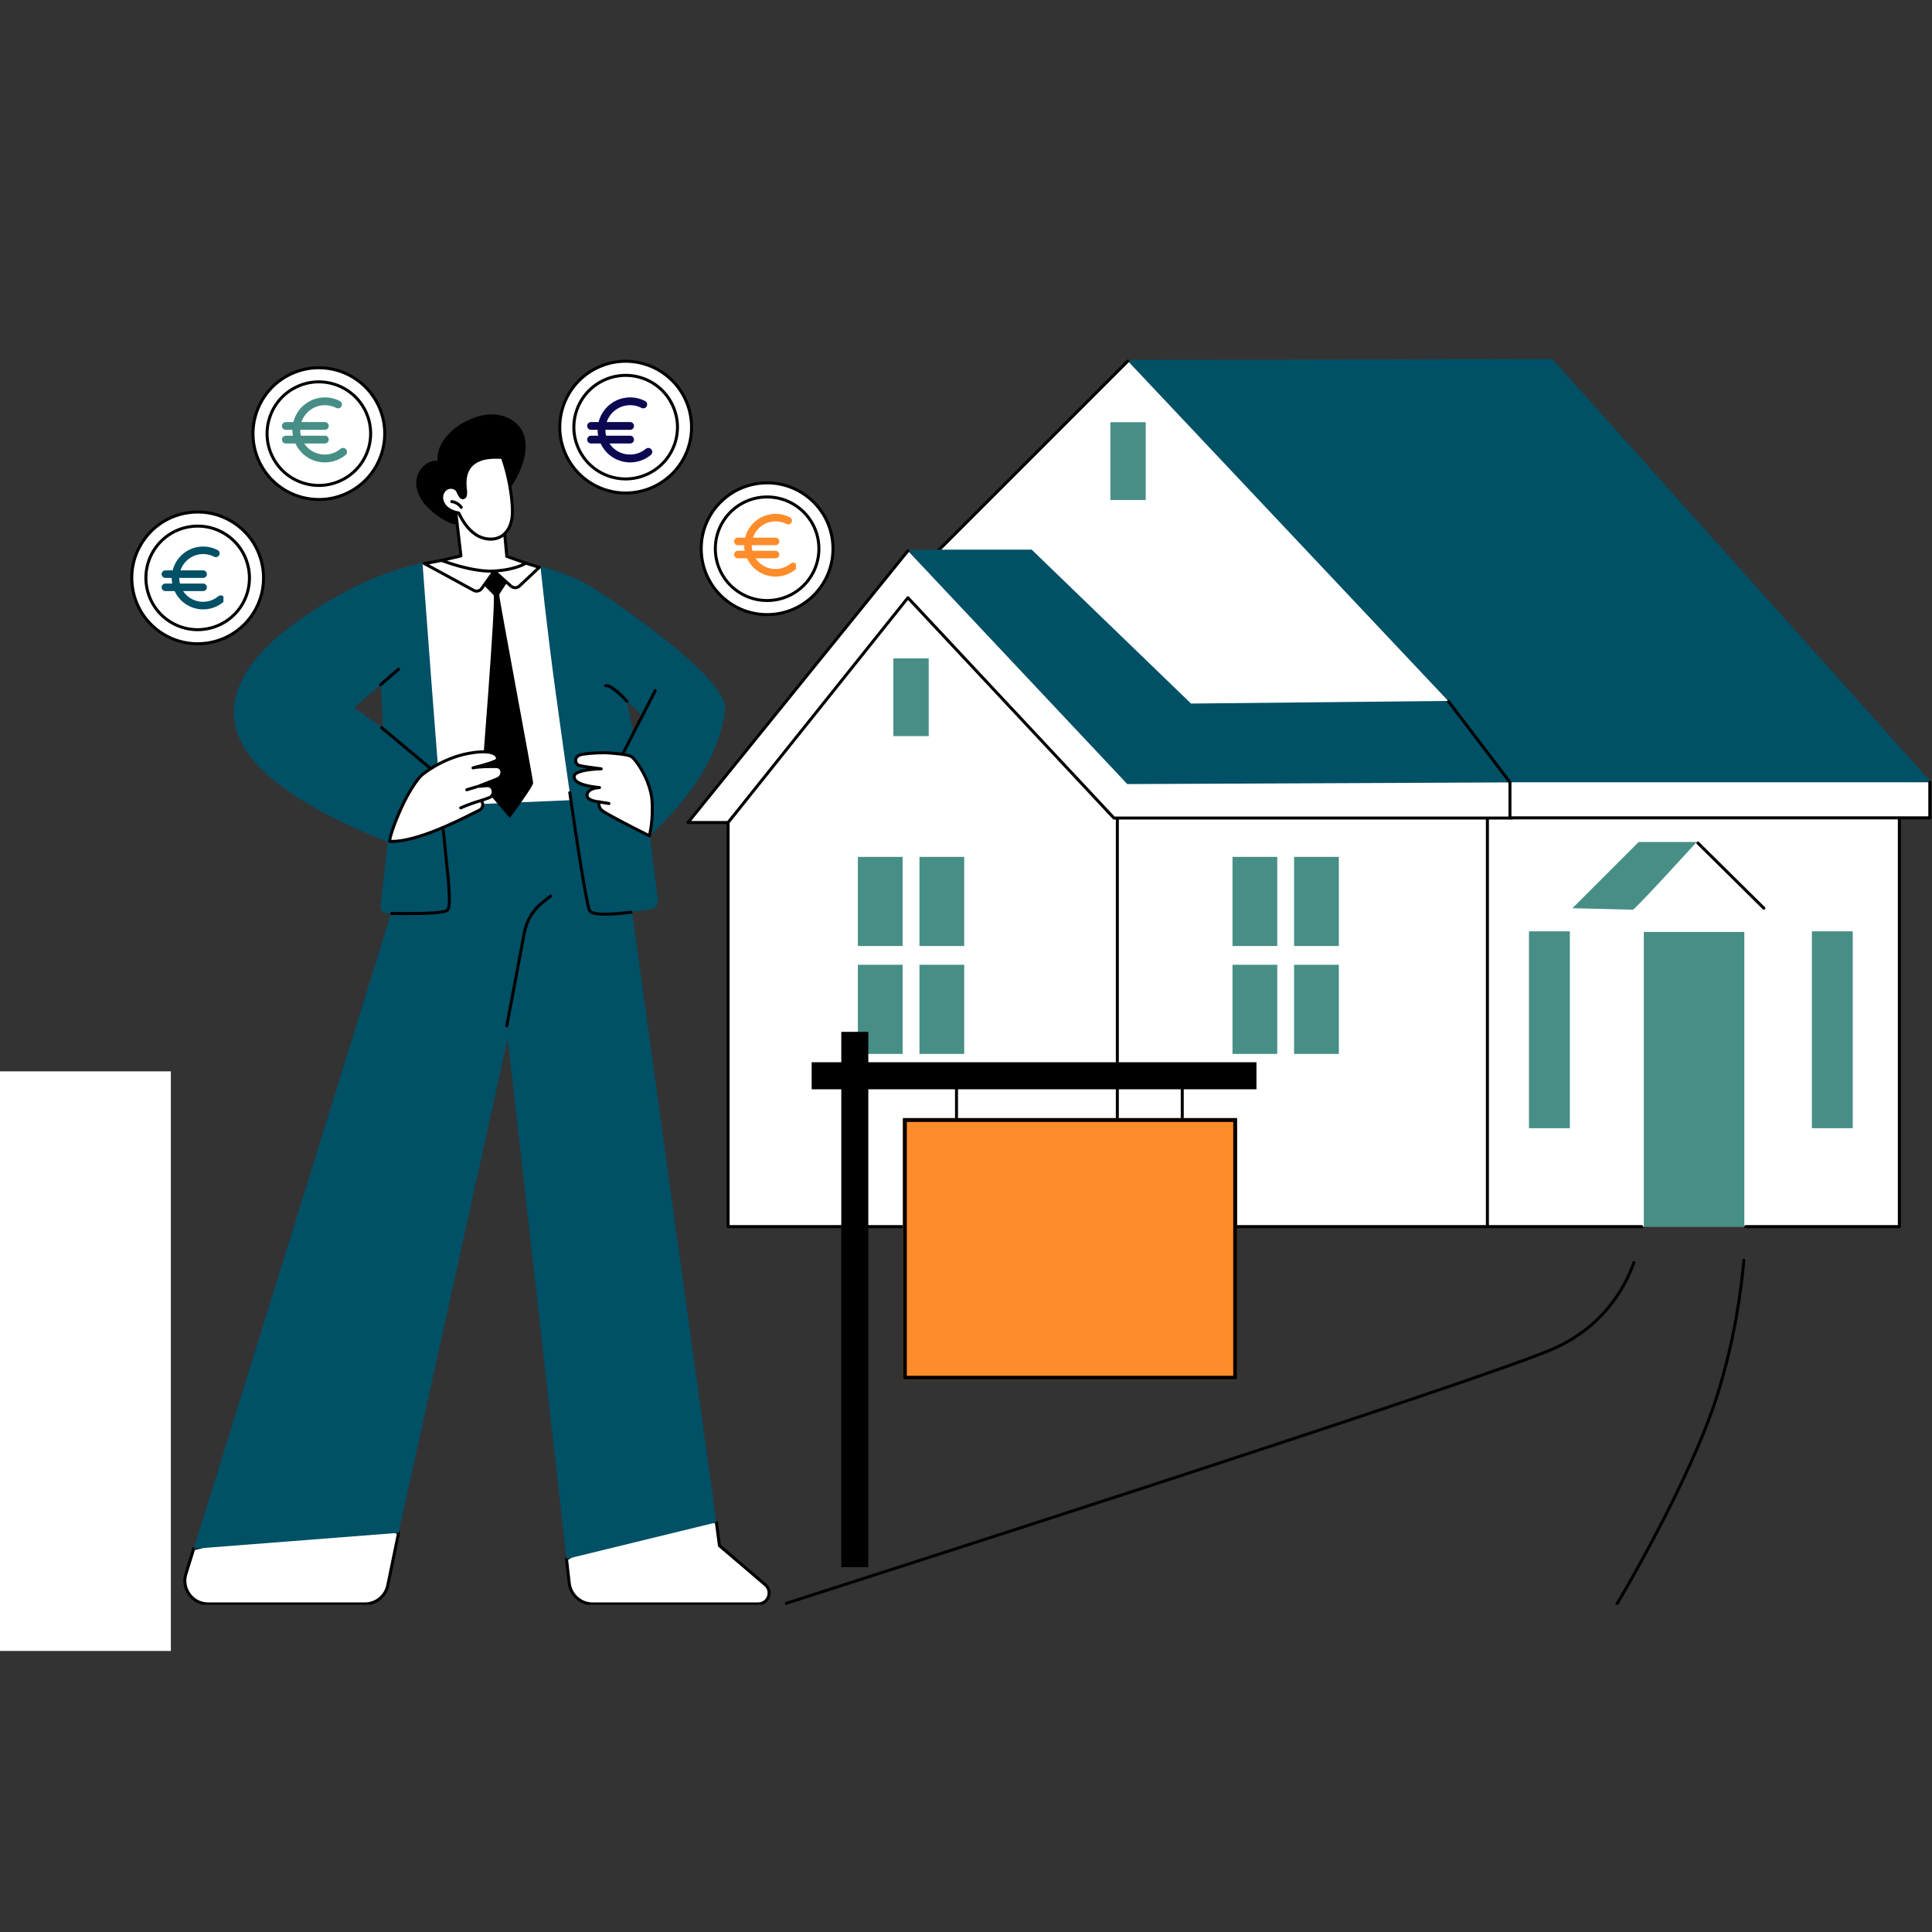
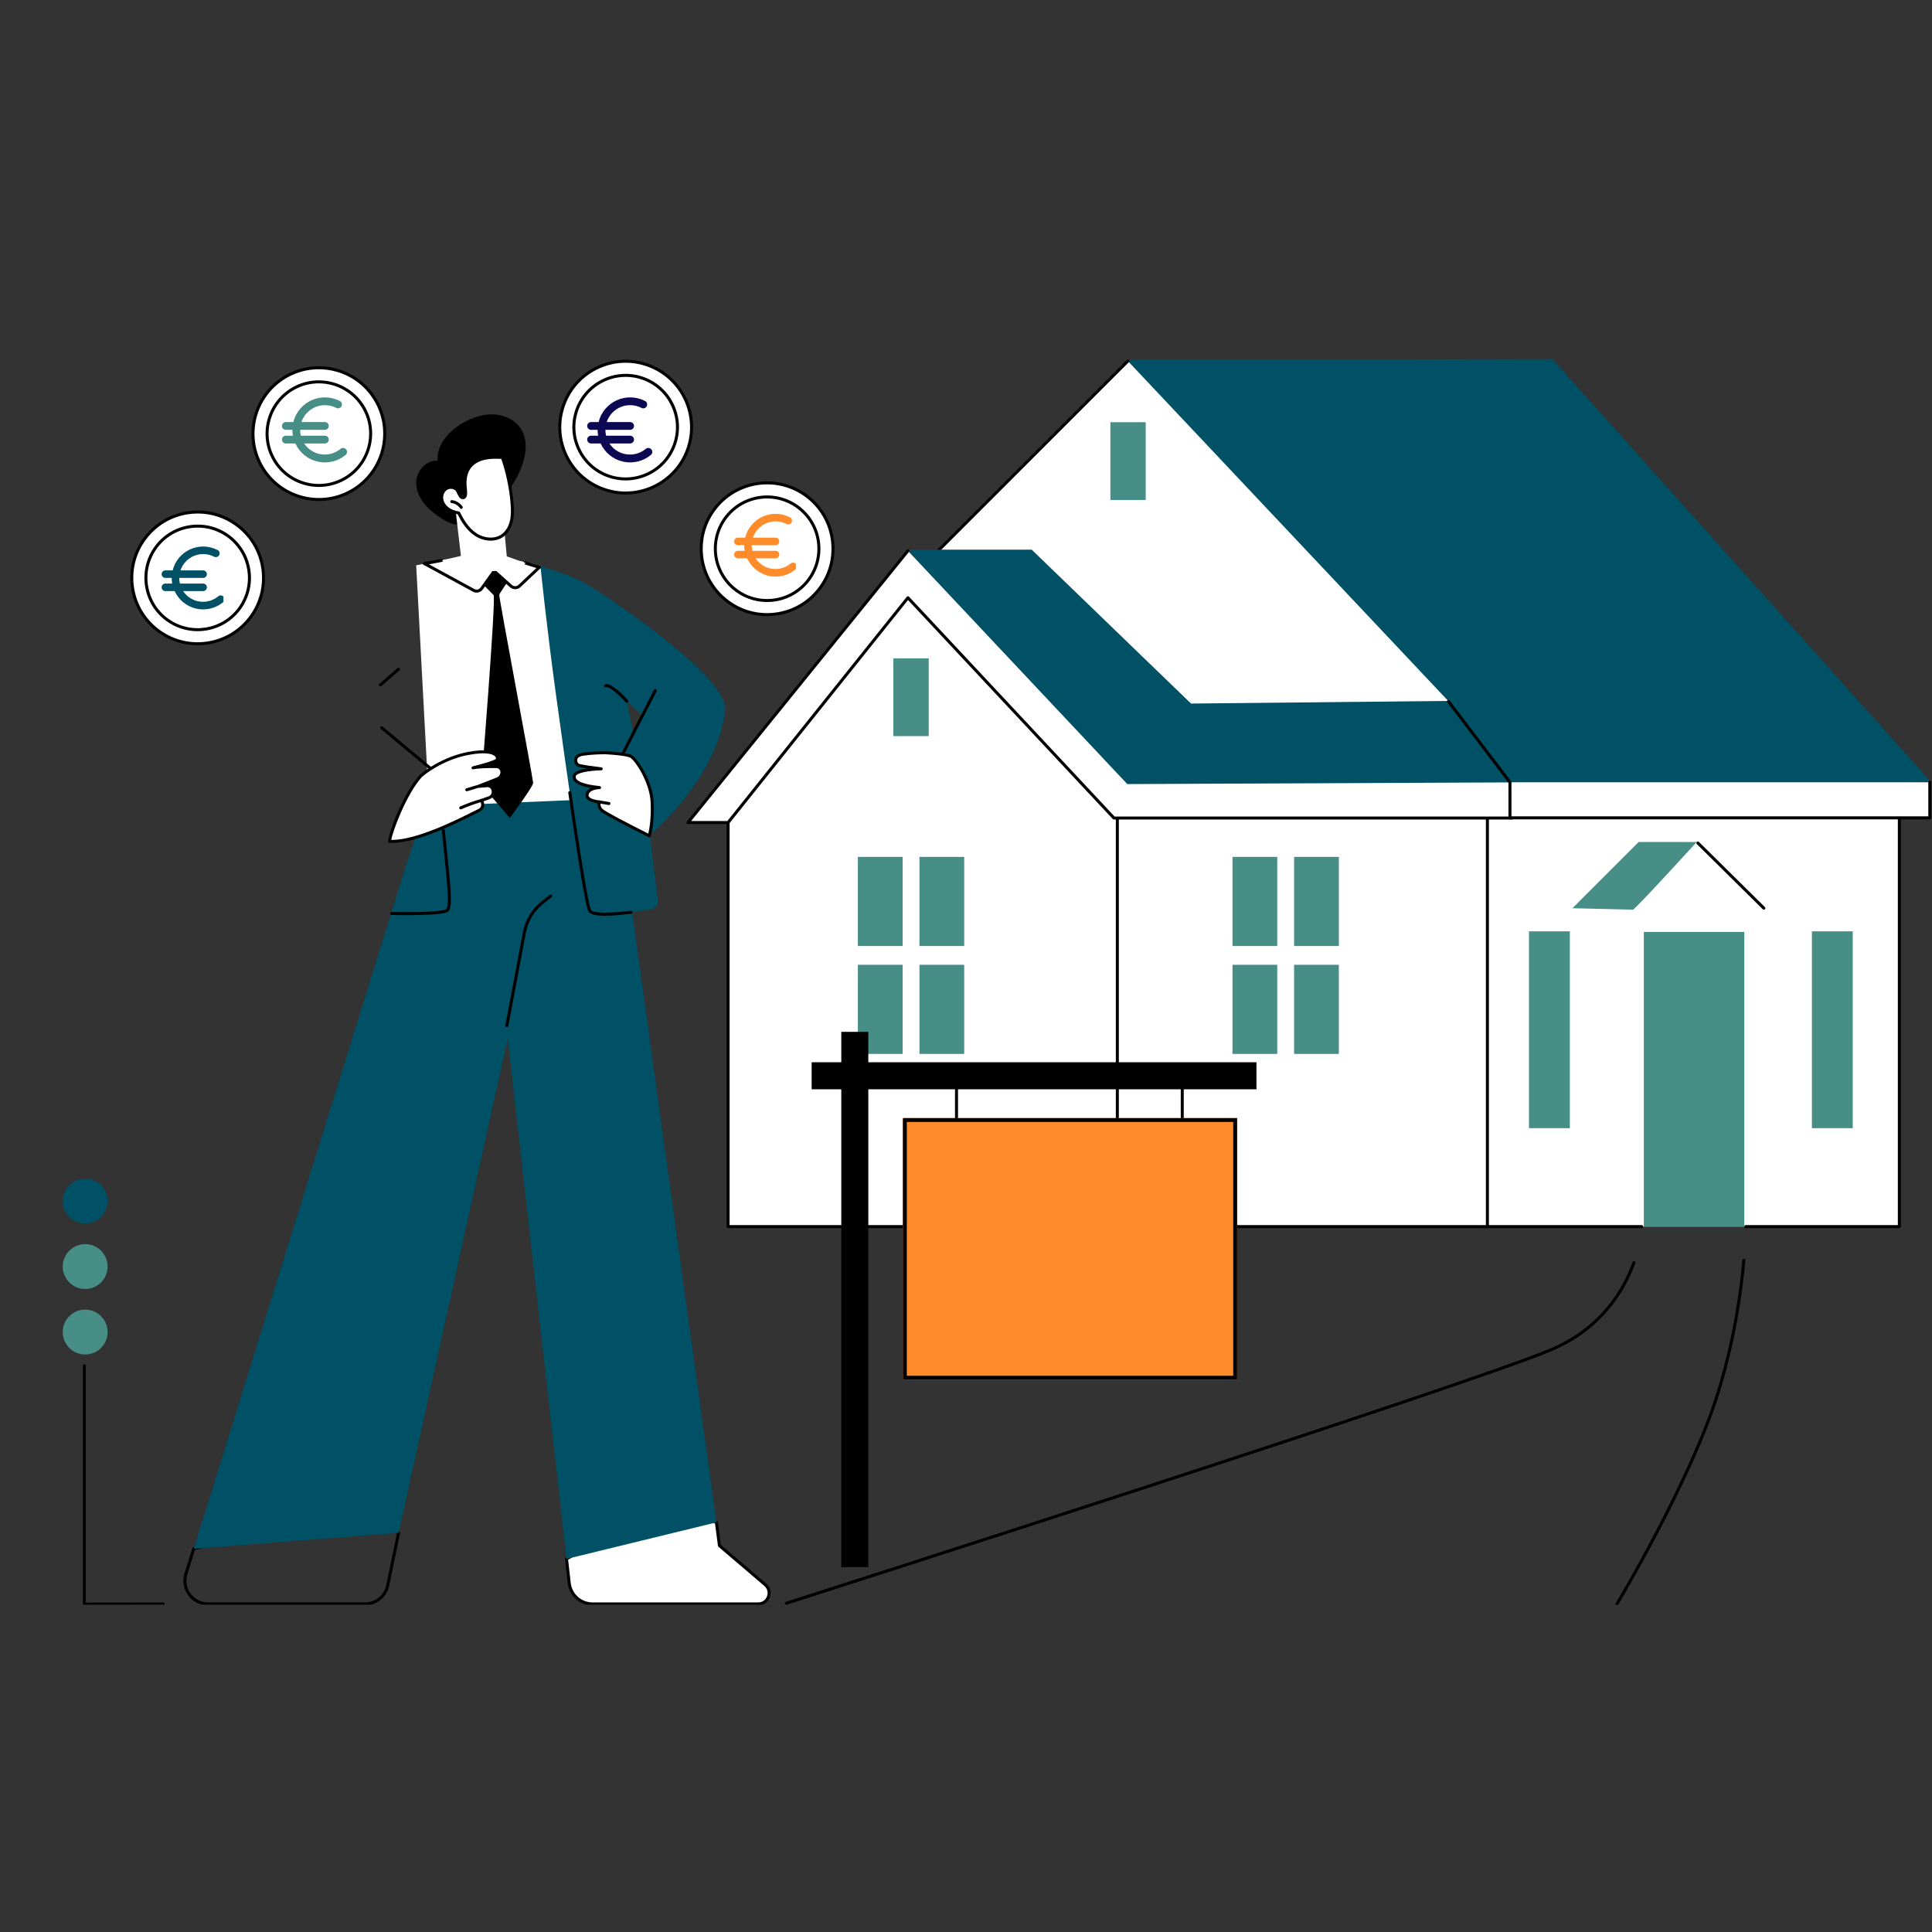
<svg xmlns="http://www.w3.org/2000/svg" width="500" zoomAndPan="magnify" viewBox="0 0 375 375" height="500" preserveAspectRatio="xMidYMid meet" version="1.0">
  <rect x="0" y="0" width="375" height="375" fill="#333333" stroke="none" />
  <defs>
    <clipPath id="22f448f861">
      <path d="M 313 244 L 339 244 L 339 311.473 L 313 311.473 Z M 313 244 " clip-rule="nonzero" />
    </clipPath>
    <clipPath id="7bcfd1b39e">
      <path d="M 152 244 L 318 244 L 318 311.473 L 152 311.473 Z M 152 244 " clip-rule="nonzero" />
    </clipPath>
    <clipPath id="5e56c095df">
      <path d="M 16 264 L 32 264 L 32 311.473 L 16 311.473 Z M 16 264 " clip-rule="nonzero" />
    </clipPath>
    <clipPath id="f9a1e30e9a">
      <path d="M 12.039 228 L 21 228 L 21 238 L 12.039 238 Z M 12.039 228 " clip-rule="nonzero" />
    </clipPath>
    <clipPath id="b5d0a989e4">
      <path d="M 12.039 241 L 21 241 L 21 251 L 12.039 251 Z M 12.039 241 " clip-rule="nonzero" />
    </clipPath>
    <clipPath id="4b2f477900">
      <path d="M 12.039 254 L 21 254 L 21 263 L 12.039 263 Z M 12.039 254 " clip-rule="nonzero" />
    </clipPath>
    <clipPath id="d18105032a">
      <path d="M 109 292 L 150 292 L 150 311.473 L 109 311.473 Z M 109 292 " clip-rule="nonzero" />
    </clipPath>
    <clipPath id="eaff932df6">
      <path d="M 109 291 L 150 291 L 150 311.473 L 109 311.473 Z M 109 291 " clip-rule="nonzero" />
    </clipPath>
    <clipPath id="8c879ac6c8">
      <path d="M 35 293 L 78 293 L 78 311.473 L 35 311.473 Z M 35 293 " clip-rule="nonzero" />
    </clipPath>
    <clipPath id="5f03ba56ca">
      <path d="M 175.254 217.023 L 240.129 217.023 L 240.129 267.801 L 175.254 267.801 Z M 175.254 217.023 " clip-rule="nonzero" />
    </clipPath>
    <clipPath id="e49e85f725">
      <path d="M 175.262 217.023 L 240.121 217.023 L 240.121 267.789 L 175.262 267.789 Z M 175.262 217.023 " clip-rule="nonzero" />
    </clipPath>
    <clipPath id="10489e5ebe">
      <path d="M 0 207.949 L 33.164 207.949 L 33.164 320.449 L 0 320.449 Z M 0 207.949 " clip-rule="nonzero" />
    </clipPath>
    <clipPath id="3b70cbd4de">
      <path d="M 30.055 102.98 L 47.113 102.98 L 47.113 120.039 L 30.055 120.039 Z M 30.055 102.98 " clip-rule="nonzero" />
    </clipPath>
    <clipPath id="83d0ddd7aa">
      <path d="M 38.582 102.98 C 33.871 102.98 30.055 106.801 30.055 111.508 C 30.055 116.219 33.871 120.039 38.582 120.039 C 43.293 120.039 47.113 116.219 47.113 111.508 C 47.113 106.801 43.293 102.98 38.582 102.98 Z M 38.582 102.98 " clip-rule="nonzero" />
    </clipPath>
    <clipPath id="c842a0e729">
      <path d="M 53.094 75.398 L 70.562 75.398 L 70.562 92.867 L 53.094 92.867 Z M 53.094 75.398 " clip-rule="nonzero" />
    </clipPath>
    <clipPath id="34d600ef8a">
      <path d="M 61.828 75.398 C 57.004 75.398 53.094 79.309 53.094 84.133 C 53.094 88.957 57.004 92.867 61.828 92.867 C 66.652 92.867 70.562 88.957 70.562 84.133 C 70.562 79.309 66.652 75.398 61.828 75.398 Z M 61.828 75.398 " clip-rule="nonzero" />
    </clipPath>
    <clipPath id="ba6ec5e54c">
      <path d="M 113.035 74.352 L 130.457 74.352 L 130.457 91.773 L 113.035 91.773 Z M 113.035 74.352 " clip-rule="nonzero" />
    </clipPath>
    <clipPath id="4a7a4db1d2">
      <path d="M 121.746 74.352 C 116.938 74.352 113.035 78.25 113.035 83.062 C 113.035 87.871 116.938 91.773 121.746 91.773 C 126.559 91.773 130.457 87.871 130.457 83.062 C 130.457 78.25 126.559 74.352 121.746 74.352 Z M 121.746 74.352 " clip-rule="nonzero" />
    </clipPath>
    <clipPath id="d106b91b0f">
      <path d="M 140.016 97.266 L 157.195 97.266 L 157.195 114.441 L 140.016 114.441 Z M 140.016 97.266 " clip-rule="nonzero" />
    </clipPath>
    <clipPath id="80f8d8592d">
      <path d="M 148.605 97.266 C 143.863 97.266 140.016 101.109 140.016 105.852 C 140.016 110.598 143.863 114.441 148.605 114.441 C 153.348 114.441 157.195 110.598 157.195 105.852 C 157.195 101.109 153.348 97.266 148.605 97.266 Z M 148.605 97.266 " clip-rule="nonzero" />
    </clipPath>
    <clipPath id="7c0541862d">
      <path d="M 142.492 99.512 L 154.492 99.512 L 154.492 112 L 142.492 112 Z M 142.492 99.512 " clip-rule="nonzero" />
    </clipPath>
    <clipPath id="9c0a2f2bfb">
      <path d="M 31.371 106 L 43.371 106 L 43.371 118.602 L 31.371 118.602 Z M 31.371 106 " clip-rule="nonzero" />
    </clipPath>
    <clipPath id="71a9eba7f7">
      <path d="M 113.973 77 L 126.723 77 L 126.723 90 L 113.973 90 Z M 113.973 77 " clip-rule="nonzero" />
    </clipPath>
    <clipPath id="ebd193cdbd">
      <path d="M 54.727 77 L 67.477 77 L 67.477 90 L 54.727 90 Z M 54.727 77 " clip-rule="nonzero" />
    </clipPath>
  </defs>
  <path fill="#ffffff" d="M 368.664 155.539 L 368.664 238.082 L 287.727 238.082 L 287.727 153.785 C 287.727 153.785 368.664 154.66 368.664 155.539 " fill-opacity="1" fill-rule="nonzero" />
  <path fill="#000000" d="M 368.664 238.375 L 338.844 238.375 C 338.684 238.375 338.555 238.242 338.555 238.082 C 338.555 237.922 338.684 237.789 338.844 237.789 L 368.371 237.789 L 368.371 155.738 C 364.84 155.059 309.73 154.316 288.02 154.082 L 288.02 237.789 L 318.652 237.789 C 318.812 237.789 318.941 237.922 318.941 238.082 C 318.941 238.242 318.812 238.375 318.652 238.375 L 287.727 238.375 C 287.566 238.375 287.438 238.242 287.438 238.082 L 287.438 153.785 C 287.438 153.707 287.469 153.633 287.523 153.578 C 287.578 153.523 287.648 153.496 287.73 153.496 C 287.934 153.496 308.195 153.719 328.199 154.043 C 339.949 154.234 349.312 154.422 356.023 154.605 C 360.012 154.711 363.102 154.816 365.199 154.922 C 368.957 155.105 368.957 155.195 368.957 155.539 L 368.957 238.082 C 368.957 238.242 368.824 238.375 368.664 238.375 " fill-opacity="1" fill-rule="nonzero" />
  <path fill="#478e86" d="M 338.57 238.082 L 338.57 180.887 L 319.066 180.887 L 319.066 238.082 L 338.57 238.082 " fill-opacity="1" fill-rule="nonzero" />
  <path fill="#005066" d="M 218.906 69.859 L 301.305 69.691 L 374.711 151.672 L 293.625 156.285 L 218.906 69.859 " fill-opacity="1" fill-rule="nonzero" />
  <path fill="#ffffff" d="M 281.152 136.109 L 218.918 70.074 L 182.027 106.961 L 218.625 145.168 L 279.109 142.977 L 281.594 136.043 L 281.152 136.109 " fill-opacity="1" fill-rule="nonzero" />
  <path fill="#000000" d="M 182.027 107.254 C 181.953 107.254 181.879 107.227 181.824 107.168 C 181.707 107.055 181.707 106.871 181.824 106.758 L 218.711 69.867 C 218.824 69.754 219.012 69.754 219.125 69.867 C 219.238 69.984 219.238 70.168 219.125 70.281 L 182.234 107.168 C 182.18 107.227 182.105 107.254 182.027 107.254 " fill-opacity="1" fill-rule="nonzero" />
  <path fill="#478e86" d="M 222.383 97.047 L 215.523 97.047 L 215.523 81.949 L 222.383 81.949 L 222.383 97.047 " fill-opacity="1" fill-rule="nonzero" />
  <path fill="#ffffff" d="M 215.855 238.082 L 288.703 238.082 L 288.703 153.719 L 216.215 153.719 C 216.215 153.719 216.309 237.625 215.855 238.082 " fill-opacity="1" fill-rule="nonzero" />
  <path fill="#000000" d="M 216.168 237.789 L 288.41 237.789 L 288.41 154.012 L 216.508 154.012 C 216.512 156.621 216.527 176.27 216.496 195.73 C 216.445 229.059 216.305 236.184 216.168 237.789 Z M 215.648 237.875 Z M 215.648 237.879 Z M 288.703 238.375 L 215.855 238.375 C 215.738 238.375 215.629 238.301 215.586 238.195 C 215.555 238.121 215.559 238.039 215.586 237.969 C 215.926 236.184 215.957 182.137 215.922 153.719 C 215.922 153.641 215.953 153.566 216.008 153.512 C 216.062 153.457 216.137 153.426 216.215 153.426 L 288.703 153.426 C 288.863 153.426 288.996 153.559 288.996 153.719 L 288.996 238.082 C 288.996 238.242 288.863 238.375 288.703 238.375 " fill-opacity="1" fill-rule="nonzero" />
  <path fill="#ffffff" d="M 216.871 158.781 L 216.871 238.082 L 141.324 238.082 L 141.324 155.027 L 176.77 111.637 L 217.094 155.246 L 216.871 158.781 " fill-opacity="1" fill-rule="nonzero" />
  <path fill="#000000" d="M 141.613 237.789 L 216.582 237.789 L 216.582 158.781 C 216.582 158.777 216.582 158.77 216.582 158.766 L 216.793 155.355 L 176.785 112.082 L 141.613 155.133 Z M 216.871 238.375 L 141.324 238.375 C 141.16 238.375 141.031 238.242 141.031 238.082 L 141.031 155.027 C 141.031 154.961 141.055 154.895 141.098 154.844 L 176.543 111.453 C 176.598 111.387 176.676 111.352 176.762 111.348 C 176.844 111.344 176.926 111.379 176.984 111.441 L 217.305 155.051 C 217.359 155.109 217.387 155.188 217.383 155.266 L 217.164 158.793 L 217.164 238.082 C 217.164 238.242 217.035 238.375 216.871 238.375 " fill-opacity="1" fill-rule="nonzero" />
  <path fill="#005066" d="M 176.246 106.688 L 200.25 106.688 L 231.176 136.559 L 281.594 136.043 L 294.023 150.441 L 286.559 156.125 L 217.527 156.125 L 176.246 106.688 " fill-opacity="1" fill-rule="nonzero" />
  <path fill="#ffffff" d="M 293.234 158.781 L 216.215 158.781 L 176.227 116.02 L 141.324 159.648 L 133.543 159.648 L 176.227 106.914 L 218.805 152.188 L 293.02 151.863 L 293.234 158.781 " fill-opacity="1" fill-rule="nonzero" />
  <path fill="#000000" d="M 141.324 159.941 L 133.543 159.941 C 133.43 159.941 133.328 159.875 133.281 159.773 C 133.23 159.672 133.246 159.551 133.316 159.465 L 176 106.73 C 176.102 106.605 176.285 106.586 176.41 106.688 C 176.535 106.789 176.555 106.973 176.453 107.098 L 134.152 159.355 L 141.184 159.355 L 176 115.84 C 176.051 115.773 176.129 115.734 176.215 115.73 C 176.301 115.723 176.383 115.758 176.438 115.82 L 216.344 158.492 L 293.172 158.492 L 293.031 152.223 C 293.027 152.062 293.156 151.93 293.316 151.926 C 293.316 151.926 293.32 151.926 293.324 151.926 C 293.48 151.926 293.609 152.051 293.613 152.211 L 293.762 158.777 C 293.762 158.855 293.734 158.93 293.68 158.988 C 293.625 159.043 293.547 159.074 293.469 159.074 L 216.215 159.074 C 216.137 159.074 216.059 159.043 216.004 158.984 L 176.242 116.465 L 141.551 159.832 C 141.496 159.898 141.41 159.941 141.324 159.941 " fill-opacity="1" fill-rule="nonzero" />
  <path fill="#478e86" d="M 251.18 183.621 L 259.867 183.621 L 259.867 166.32 L 251.18 166.32 L 251.18 183.621 " fill-opacity="1" fill-rule="nonzero" />
  <path fill="#478e86" d="M 251.18 204.562 L 259.867 204.562 L 259.867 187.262 L 251.18 187.262 L 251.18 204.562 " fill-opacity="1" fill-rule="nonzero" />
  <path fill="#478e86" d="M 239.227 183.621 L 247.914 183.621 L 247.914 166.32 L 239.227 166.32 L 239.227 183.621 " fill-opacity="1" fill-rule="nonzero" />
  <path fill="#478e86" d="M 239.227 204.562 L 247.914 204.562 L 247.914 187.262 L 239.227 187.262 L 239.227 204.562 " fill-opacity="1" fill-rule="nonzero" />
  <path fill="#478e86" d="M 178.465 183.621 L 187.152 183.621 L 187.152 166.32 L 178.465 166.32 L 178.465 183.621 " fill-opacity="1" fill-rule="nonzero" />
  <path fill="#478e86" d="M 178.465 204.562 L 187.152 204.562 L 187.152 187.262 L 178.465 187.262 L 178.465 204.562 " fill-opacity="1" fill-rule="nonzero" />
  <path fill="#478e86" d="M 166.512 183.621 L 175.199 183.621 L 175.199 166.32 L 166.512 166.32 L 166.512 183.621 " fill-opacity="1" fill-rule="nonzero" />
  <path fill="#478e86" d="M 166.512 204.562 L 175.199 204.562 L 175.199 187.262 L 166.512 187.262 L 166.512 204.562 " fill-opacity="1" fill-rule="nonzero" />
  <path fill="#478e86" d="M 296.773 218.98 L 304.707 218.98 L 304.707 180.77 L 296.773 180.77 L 296.773 218.98 " fill-opacity="1" fill-rule="nonzero" />
  <path fill="#478e86" d="M 351.688 218.98 L 359.617 218.98 L 359.617 180.77 L 351.688 180.77 L 351.688 218.98 " fill-opacity="1" fill-rule="nonzero" />
  <path fill="#ffffff" d="M 293.082 158.742 L 374.574 158.742 L 374.574 151.84 L 293.082 151.84 L 293.082 158.742 " fill-opacity="1" fill-rule="nonzero" />
  <path fill="#000000" d="M 374.574 159.035 L 293.082 159.035 C 292.918 159.035 292.789 158.906 292.789 158.742 L 292.789 151.938 L 280.922 136.328 C 280.824 136.199 280.848 136.02 280.977 135.922 C 281.105 135.824 281.285 135.848 281.383 135.977 L 293.312 151.664 C 293.352 151.715 293.371 151.777 293.371 151.84 L 293.371 158.453 L 374.285 158.453 L 374.285 151.84 C 374.285 151.68 374.414 151.547 374.574 151.547 C 374.738 151.547 374.867 151.68 374.867 151.84 L 374.867 158.742 C 374.867 158.906 374.738 159.035 374.574 159.035 " fill-opacity="1" fill-rule="nonzero" />
  <path fill="#000000" d="M 342.367 176.574 C 342.293 176.574 342.219 176.547 342.164 176.492 L 329.355 163.836 C 329.238 163.723 329.238 163.535 329.352 163.422 C 329.465 163.309 329.648 163.309 329.766 163.422 L 342.574 176.078 C 342.688 176.191 342.691 176.375 342.578 176.488 C 342.52 176.547 342.445 176.574 342.367 176.574 " fill-opacity="1" fill-rule="nonzero" />
  <path fill="#478e86" d="M 329.328 163.426 L 318.066 163.43 L 305.207 176.285 C 305.207 176.285 316.516 176.566 316.945 176.566 C 317.375 176.566 329.328 163.426 329.328 163.426 " fill-opacity="1" fill-rule="nonzero" />
  <g clip-path="url(#22f448f861)">
    <path fill="#000000" d="M 313.844 311.633 C 313.793 311.633 313.742 311.617 313.695 311.59 C 313.559 311.508 313.512 311.328 313.594 311.191 C 313.738 310.953 327.898 287.305 333.184 270.273 C 336.348 260.082 337.652 250.68 338.195 244.586 C 338.207 244.426 338.348 244.309 338.508 244.32 C 338.668 244.336 338.789 244.477 338.773 244.637 C 338.23 250.758 336.918 260.207 333.742 270.445 C 328.434 287.543 314.238 311.25 314.094 311.488 C 314.039 311.582 313.945 311.633 313.844 311.633 " fill-opacity="1" fill-rule="nonzero" />
  </g>
  <g clip-path="url(#7bcfd1b39e)">
    <path fill="#000000" d="M 152.633 311.484 C 152.508 311.484 152.395 311.406 152.355 311.281 C 152.305 311.129 152.391 310.965 152.543 310.914 C 153.871 310.488 285.727 268.312 301.184 261.613 C 310.656 257.508 314.941 250.301 316.867 244.98 C 316.922 244.828 317.09 244.75 317.238 244.805 C 317.391 244.859 317.469 245.027 317.414 245.176 C 315.449 250.609 311.078 257.961 301.414 262.148 C 285.93 268.859 154.051 311.043 152.719 311.469 C 152.691 311.48 152.66 311.484 152.633 311.484 " fill-opacity="1" fill-rule="nonzero" />
  </g>
  <path fill="#478e86" d="M 180.262 142.879 L 173.402 142.879 L 173.402 127.785 L 180.262 127.785 L 180.262 142.879 " fill-opacity="1" fill-rule="nonzero" />
  <g clip-path="url(#5e56c095df)">
    <path fill="#000000" d="M 16.371 311.648 C 16.293 311.648 16.219 311.621 16.164 311.566 C 16.109 311.512 16.078 311.438 16.078 311.359 L 16.078 265.105 C 16.078 264.941 16.207 264.812 16.371 264.812 C 16.531 264.812 16.66 264.941 16.66 265.105 L 16.66 311.066 L 31.68 311.047 C 31.84 311.047 31.969 311.18 31.969 311.34 C 31.969 311.5 31.84 311.629 31.68 311.629 L 16.371 311.648 " fill-opacity="1" fill-rule="nonzero" />
  </g>
  <g clip-path="url(#f9a1e30e9a)">
    <path fill="#005066" d="M 16.531 237.48 C 18.938 237.48 20.887 235.531 20.887 233.121 C 20.887 230.715 18.938 228.766 16.531 228.766 C 14.125 228.766 12.176 230.715 12.176 233.121 C 12.176 235.531 14.125 237.48 16.531 237.48 " fill-opacity="1" fill-rule="nonzero" />
  </g>
  <g clip-path="url(#b5d0a989e4)">
    <path fill="#478e86" d="M 16.531 250.195 C 18.938 250.195 20.887 248.242 20.887 245.836 C 20.887 243.43 18.938 241.48 16.531 241.48 C 14.125 241.48 12.176 243.43 12.176 245.836 C 12.176 248.242 14.125 250.195 16.531 250.195 " fill-opacity="1" fill-rule="nonzero" />
  </g>
  <g clip-path="url(#4b2f477900)">
    <path fill="#478e86" d="M 16.531 262.91 C 18.938 262.91 20.887 260.957 20.887 258.551 C 20.887 256.145 18.938 254.195 16.531 254.195 C 14.125 254.195 12.176 256.145 12.176 258.551 C 12.176 260.957 14.125 262.91 16.531 262.91 " fill-opacity="1" fill-rule="nonzero" />
  </g>
  <g clip-path="url(#d18105032a)">
    <path fill="#ffffff" d="M 148.539 307.598 L 139.645 300.008 L 139.051 295.492 L 128.086 292.035 L 109.957 302.594 L 110.484 307.273 C 110.746 309.578 112.695 311.316 115.016 311.316 L 147.164 311.316 C 149.129 311.316 150.031 308.875 148.539 307.598 " fill-opacity="1" fill-rule="nonzero" />
  </g>
  <g clip-path="url(#eaff932df6)">
    <path fill="#000000" d="M 110.27 302.75 L 110.777 307.242 C 111.02 309.398 112.844 311.027 115.016 311.027 L 147.164 311.027 C 148.102 311.027 148.664 310.41 148.875 309.836 C 149.086 309.262 149.059 308.426 148.348 307.82 L 139.453 300.23 C 139.402 300.18 139.363 300.117 139.355 300.047 L 138.785 295.711 L 128.121 292.355 Z M 147.164 311.609 L 115.016 311.609 C 112.543 311.609 110.473 309.758 110.195 307.305 L 109.668 302.629 C 109.656 302.512 109.711 302.402 109.809 302.344 L 127.941 291.785 C 128.012 291.742 128.098 291.734 128.176 291.758 L 139.137 295.211 C 139.246 295.246 139.324 295.34 139.34 295.453 L 139.918 299.855 L 148.727 307.379 C 149.5 308.039 149.773 309.082 149.422 310.039 C 149.07 310.992 148.184 311.609 147.164 311.609 " fill-opacity="1" fill-rule="nonzero" />
  </g>
  <g clip-path="url(#8c879ac6c8)">
-     <path fill="#ffffff" d="M 36.086 305.484 C 35.188 308.379 37.352 311.316 40.383 311.316 L 70.852 311.316 C 72.988 311.316 74.828 309.82 75.262 307.727 L 77.363 297.523 L 66.156 293.582 L 37.602 300.613 L 36.086 305.484 " fill-opacity="1" fill-rule="nonzero" />
    <path fill="#000000" d="M 36.086 305.484 L 36.09 305.484 Z M 37.832 300.855 L 36.367 305.57 C 35.965 306.859 36.195 308.227 36.996 309.312 C 37.797 310.402 39.031 311.027 40.383 311.027 L 70.852 311.027 C 72.84 311.027 74.574 309.613 74.977 307.668 L 77.027 297.715 L 66.141 293.883 Z M 70.852 311.609 L 40.383 311.609 C 38.844 311.609 37.438 310.898 36.527 309.66 C 35.613 308.422 35.352 306.867 35.809 305.398 L 37.324 300.523 C 37.352 300.426 37.434 300.352 37.531 300.328 L 66.086 293.297 C 66.141 293.285 66.199 293.285 66.254 293.305 L 77.461 297.25 C 77.598 297.297 77.68 297.441 77.648 297.582 L 75.547 307.785 C 75.09 310 73.113 311.609 70.852 311.609 " fill-opacity="1" fill-rule="nonzero" />
  </g>
  <path fill="#005066" d="M 119.41 153.211 L 83.25 154.871 L 78.863 167.77 L 37.602 300.613 L 77.363 297.523 L 98.543 201.586 L 109.957 302.594 L 139.051 295.492 L 119.41 153.211 " fill-opacity="1" fill-rule="nonzero" />
  <path fill="#000000" d="M 98.371 199.379 C 98.355 199.379 98.336 199.375 98.32 199.371 C 98.16 199.34 98.055 199.188 98.086 199.031 L 101.488 180.953 C 101.934 178.582 103.223 176.449 105.113 174.949 L 106.707 173.684 C 106.832 173.586 107.016 173.605 107.113 173.73 C 107.215 173.859 107.195 174.043 107.066 174.141 L 105.473 175.406 C 103.695 176.82 102.48 178.828 102.062 181.062 L 98.66 199.141 C 98.633 199.277 98.512 199.379 98.371 199.379 " fill-opacity="1" fill-rule="nonzero" />
  <path fill="#ffffff" d="M 80.781 109.723 C 80.781 109.723 85.707 108.789 86.367 108.594 C 87.059 108.391 101.27 108.941 101.27 108.941 L 106.133 110.621 L 112.191 155.246 L 83.281 156.488 L 80.781 109.723 " fill-opacity="1" fill-rule="nonzero" />
  <path fill="#005066" d="M 122.93 142.336 L 121.688 136.117 L 124.695 138.914 C 124.59 139.02 122.93 142.336 122.93 142.336 Z M 114.852 113.945 C 110.707 111.355 104.902 109.902 104.902 109.902 C 104.902 109.902 106.043 121.094 107.805 134.047 C 109.566 146.996 113.504 174.867 114.438 176.73 C 115.164 178.191 122.996 177.051 126.371 176.484 C 127.227 176.34 127.82 175.547 127.707 174.684 C 127.25 171.105 126.145 162.473 126.145 162.227 C 126.145 161.914 139.199 151.348 140.754 137.773 C 141.449 131.68 118.996 116.535 114.852 113.945 " fill-opacity="1" fill-rule="nonzero" />
  <path fill="#000000" d="M 94.02 113.695 C 94.02 113.695 95.289 114.984 95.805 115.496 C 96.316 116.012 93.402 152.281 93.402 152.281 L 98.957 158.762 C 98.957 158.762 103.484 152.691 103.484 151.973 C 103.484 151.25 96.797 115.754 96.898 115.445 C 97 115.137 98.34 113.184 98.34 113.184 C 98.34 113.184 96.07 110.887 95.863 111.035 C 95.656 111.184 94.02 113.695 94.02 113.695 " fill-opacity="1" fill-rule="nonzero" />
  <path fill="#000000" d="M 92.508 115.027 C 92.246 115.027 91.98 114.957 91.738 114.812 L 82.27 109.66 C 82.129 109.582 82.074 109.402 82.152 109.262 C 82.23 109.121 82.406 109.07 82.547 109.145 L 92.027 114.305 C 92.449 114.559 92.977 114.445 93.258 114.055 L 95.684 110.668 C 95.73 110.602 95.805 110.559 95.887 110.547 C 95.973 110.539 96.055 110.566 96.113 110.621 L 99.375 113.547 C 99.75 113.879 100.328 113.855 100.668 113.492 L 104.457 109.93 C 104.574 109.82 104.762 109.824 104.871 109.941 C 104.98 110.059 104.977 110.242 104.855 110.352 L 101.082 113.902 C 100.539 114.48 99.594 114.523 98.988 113.98 L 95.969 111.273 L 93.73 114.395 C 93.438 114.805 92.977 115.027 92.508 115.027 " fill-opacity="1" fill-rule="nonzero" />
-   <path fill="#005066" d="M 68.742 137.359 L 73.926 132.906 L 74.34 141.297 Z M 86.047 161.191 C 85.219 152.797 82.008 109.281 82.008 109.281 C 82.008 109.281 75.27 110.422 66.984 114.879 C 58.695 119.332 50.508 125.133 47.191 131.559 C 43.879 137.984 44.707 144.613 53.41 151.656 C 62.113 158.703 75.27 163.367 75.27 163.367 L 73.867 175.895 C 73.789 176.625 74.348 177.27 75.086 177.289 C 78.316 177.359 86.219 177.449 86.875 176.629 C 87.703 175.594 86.875 169.582 86.047 161.191 " fill-opacity="1" fill-rule="nonzero" />
  <path fill="#000000" d="M 120.961 146.461 C 120.918 146.461 120.875 146.449 120.832 146.426 C 120.688 146.355 120.633 146.18 120.703 146.035 C 123.668 140.188 124.285 139.031 124.438 138.781 L 124.434 138.781 L 126.922 133.914 C 126.992 133.77 127.168 133.711 127.312 133.785 C 127.457 133.859 127.512 134.035 127.441 134.176 L 124.953 139.047 C 124.945 139.062 124.938 139.078 124.926 139.09 C 124.746 139.379 122.621 143.547 121.223 146.301 C 121.172 146.398 121.07 146.461 120.961 146.461 Z M 117.438 177.738 C 114.992 177.738 114.383 177.277 114.176 176.863 C 113.68 175.871 112.379 168.145 110.301 153.891 C 110.281 153.73 110.391 153.582 110.547 153.559 C 110.707 153.535 110.855 153.648 110.879 153.805 C 113.59 172.414 114.434 176.078 114.695 176.602 C 114.824 176.855 115.754 177.609 122.445 176.77 C 122.605 176.75 122.75 176.863 122.77 177.023 C 122.789 177.184 122.676 177.328 122.516 177.348 C 120.273 177.629 118.637 177.738 117.438 177.738 " fill-opacity="1" fill-rule="nonzero" />
  <path fill="#000000" d="M 73.848 133.227 C 73.766 133.227 73.684 133.191 73.625 133.125 C 73.52 133.004 73.535 132.82 73.656 132.715 L 77.152 129.68 C 77.273 129.574 77.457 129.59 77.562 129.711 C 77.668 129.832 77.656 130.016 77.535 130.121 L 74.039 133.152 C 73.98 133.203 73.914 133.227 73.848 133.227 Z M 83.457 149.359 C 83.391 149.359 83.324 149.336 83.27 149.293 L 73.895 141.469 C 73.77 141.367 73.754 141.184 73.855 141.059 C 73.961 140.934 74.145 140.918 74.266 141.023 L 83.645 148.844 C 83.766 148.949 83.785 149.133 83.68 149.254 C 83.621 149.324 83.539 149.359 83.457 149.359 Z M 79.031 177.625 C 78.133 177.625 77.133 177.617 76.02 177.598 C 75.859 177.594 75.73 177.461 75.734 177.301 C 75.738 177.141 75.867 177.012 76.023 177.012 C 76.027 177.012 76.027 177.012 76.031 177.012 C 83.391 177.141 86.352 176.789 86.648 176.445 C 87.254 175.688 86.785 171.184 86.191 165.477 C 86.055 164.145 85.906 162.719 85.758 161.219 C 85.742 161.059 85.859 160.918 86.02 160.902 C 86.18 160.883 86.32 161 86.336 161.16 C 86.484 162.66 86.633 164.086 86.773 165.418 C 87.508 172.473 87.828 175.906 87.102 176.812 C 86.934 177.023 86.449 177.625 79.031 177.625 " fill-opacity="1" fill-rule="nonzero" />
  <path fill="#ffffff" d="M 96.367 148.793 C 95.098 148.773 92.992 148.785 91.809 149.039 C 92.781 148.797 96.395 147.875 96.527 147.414 C 96.754 146.633 95.781 145.328 90.914 146.238 C 86.043 147.148 82.16 150.082 81.625 150.676 C 78.508 154.145 75.605 162.031 75.633 163.316 C 80.84 163.547 89.66 158.949 93.039 157.262 C 93.582 156.988 93.836 156.355 93.625 155.785 L 93.469 155.363 L 94.941 154.836 C 95.52 154.629 95.848 154.023 95.707 153.43 L 95.688 153.34 C 95.562 152.812 95.074 152.453 94.535 152.496 L 92.836 152.629 L 96.516 151.188 C 97.062 150.977 97.422 150.449 97.422 149.867 C 97.422 149.281 96.953 148.801 96.367 148.793 " fill-opacity="1" fill-rule="nonzero" />
  <path fill="#000000" d="M 75.949 163.031 C 75.977 163.031 76.004 163.031 76.031 163.031 C 80.902 163.031 88.562 159.184 92.293 157.309 L 92.91 157 C 93.32 156.793 93.512 156.316 93.352 155.887 L 93.195 155.465 C 93.168 155.395 93.172 155.312 93.203 155.242 C 93.234 155.172 93.297 155.117 93.367 155.09 L 94.844 154.559 C 95.281 154.406 95.527 153.945 95.426 153.496 L 95.402 153.406 C 95.312 153.016 94.957 152.754 94.555 152.789 L 92.855 152.922 C 92.711 152.93 92.582 152.836 92.551 152.695 C 92.52 152.555 92.594 152.41 92.727 152.359 L 96.41 150.918 C 96.848 150.746 97.129 150.336 97.129 149.867 C 97.129 149.441 96.785 149.09 96.363 149.082 C 95.188 149.066 93.043 149.07 91.871 149.324 C 91.715 149.359 91.559 149.262 91.523 149.105 C 91.488 148.953 91.582 148.797 91.738 148.758 C 94.535 148.066 96.023 147.523 96.258 147.305 C 96.293 147.141 96.238 146.969 96.102 146.82 C 95.809 146.496 94.723 145.82 90.965 146.523 C 85.941 147.465 82.199 150.473 81.844 150.871 C 78.973 154.066 76.23 161.184 75.949 163.031 Z M 76.027 163.613 C 75.891 163.613 75.754 163.613 75.621 163.605 C 75.469 163.598 75.348 163.473 75.344 163.32 C 75.312 161.988 78.215 154.035 81.41 150.48 C 82.043 149.777 86.012 146.859 90.859 145.949 C 94.562 145.258 95.988 145.828 96.535 146.43 C 96.816 146.738 96.914 147.129 96.809 147.496 C 96.766 147.637 96.688 147.914 94.863 148.5 C 95.391 148.492 95.906 148.496 96.371 148.5 C 97.109 148.516 97.711 149.125 97.711 149.867 C 97.711 150.578 97.285 151.203 96.625 151.461 L 94.719 152.207 C 95.32 152.246 95.832 152.672 95.973 153.273 L 95.992 153.363 C 96.164 154.102 95.754 154.852 95.043 155.109 L 93.844 155.539 L 93.898 155.684 C 94.16 156.395 93.848 157.184 93.168 157.52 L 92.555 157.828 C 88.781 159.723 81.039 163.613 76.027 163.613 " fill-opacity="1" fill-rule="nonzero" />
  <path fill="#000000" d="M 90.605 153.586 C 90.48 153.586 90.363 153.504 90.324 153.379 C 90.277 153.223 90.367 153.062 90.52 153.016 L 92.43 152.438 C 92.582 152.391 92.746 152.477 92.793 152.633 C 92.84 152.785 92.75 152.949 92.598 152.996 L 90.688 153.574 C 90.66 153.582 90.633 153.586 90.605 153.586 " fill-opacity="1" fill-rule="nonzero" />
  <path fill="#000000" d="M 89.43 157.098 C 89.316 157.098 89.207 157.035 89.16 156.926 C 89.098 156.777 89.164 156.605 89.309 156.539 C 90.645 155.953 92.035 155.457 93.438 155.062 C 93.594 155.016 93.754 155.109 93.797 155.262 C 93.84 155.418 93.75 155.578 93.598 155.621 C 92.219 156.008 90.855 156.496 89.547 157.074 C 89.508 157.09 89.469 157.098 89.43 157.098 " fill-opacity="1" fill-rule="nonzero" />
  <path fill="#ffffff" d="M 117.516 146.109 C 117.516 146.109 115.195 146.078 113.16 146.395 C 111.121 146.707 111.648 148.344 112.379 148.562 C 113.105 148.789 116.695 149.23 116.695 149.23 C 116.695 149.23 111.688 149.309 111.465 150.617 C 111.242 151.922 113.391 152.566 116.375 152.867 C 116.375 152.867 114.227 152.898 113.957 154.184 C 113.688 155.473 116.359 155.652 116.359 155.652 C 116.359 155.652 115.969 156.449 116.766 157.238 C 117.566 158.027 126.039 162.227 126.039 162.227 C 126.039 162.227 126.789 159.602 126.574 155.598 C 126.359 151.59 123.414 147.305 122.453 146.801 C 121.488 146.297 117.516 146.109 117.516 146.109 " fill-opacity="1" fill-rule="nonzero" />
  <path fill="#000000" d="M 117.355 146.402 C 116.801 146.402 114.891 146.422 113.203 146.68 C 112.473 146.793 112.055 147.094 112.023 147.527 C 112 147.875 112.234 148.215 112.465 148.285 C 113.02 148.457 115.5 148.789 116.73 148.941 C 116.883 148.957 116.996 149.094 116.988 149.242 C 116.98 149.398 116.852 149.516 116.699 149.52 C 114.41 149.559 111.863 150.008 111.754 150.664 C 111.715 150.879 111.762 151.059 111.895 151.234 C 112.23 151.672 113.285 152.262 116.402 152.578 C 116.555 152.594 116.672 152.727 116.664 152.879 C 116.656 153.035 116.531 153.156 116.379 153.16 C 116.359 153.16 114.461 153.199 114.242 154.246 C 114.211 154.398 114.238 154.527 114.328 154.648 C 114.703 155.145 115.938 155.332 116.379 155.363 C 116.477 155.367 116.562 155.426 116.609 155.508 C 116.66 155.59 116.664 155.695 116.621 155.781 C 116.609 155.805 116.34 156.406 116.973 157.031 C 117.516 157.566 122.453 160.117 125.844 161.805 C 126.031 160.973 126.449 158.699 126.281 155.613 C 126.074 151.715 123.188 147.516 122.316 147.059 C 121.574 146.672 118.598 146.453 117.508 146.402 C 117.492 146.402 117.438 146.402 117.355 146.402 Z M 126.039 162.52 C 125.996 162.52 125.949 162.508 125.91 162.488 C 125.039 162.055 117.371 158.242 116.562 157.445 C 115.977 156.867 115.934 156.277 115.988 155.906 C 115.414 155.828 114.324 155.605 113.863 155 C 113.672 154.746 113.605 154.441 113.672 154.125 C 113.797 153.531 114.23 153.168 114.711 152.941 C 112.977 152.645 111.898 152.195 111.434 151.586 C 111.199 151.281 111.113 150.941 111.18 150.566 C 111.312 149.773 112.652 149.367 113.996 149.156 C 113.254 149.047 112.574 148.93 112.293 148.844 C 111.781 148.688 111.398 148.078 111.441 147.488 C 111.465 147.145 111.68 146.324 113.117 146.105 C 115.152 145.793 117.496 145.816 117.52 145.82 C 117.523 145.82 117.523 145.82 117.527 145.82 C 117.941 145.84 121.598 146.023 122.586 146.543 C 123.719 147.137 126.652 151.613 126.867 155.582 C 127.082 159.59 126.352 162.199 126.32 162.309 C 126.297 162.391 126.238 162.457 126.156 162.492 C 126.121 162.512 126.082 162.52 126.039 162.52 " fill-opacity="1" fill-rule="nonzero" />
  <path fill="#ffffff" d="M 116.359 155.652 L 118.195 155.965 L 116.359 155.652 " fill-opacity="1" fill-rule="nonzero" />
  <path fill="#000000" d="M 118.195 156.254 C 118.18 156.254 118.164 156.254 118.148 156.25 L 116.309 155.941 C 116.152 155.914 116.043 155.762 116.07 155.605 C 116.098 155.445 116.246 155.336 116.406 155.367 L 118.246 155.676 C 118.406 155.703 118.512 155.855 118.484 156.012 C 118.461 156.152 118.336 156.254 118.195 156.254 " fill-opacity="1" fill-rule="nonzero" />
  <path fill="#000000" d="M 104.676 110.414 C 104.648 110.414 104.617 110.41 104.59 110.398 L 101.859 109.551 C 101.707 109.504 101.621 109.34 101.668 109.188 C 101.719 109.031 101.879 108.945 102.031 108.992 L 104.762 109.844 C 104.918 109.891 105.004 110.055 104.953 110.207 C 104.918 110.332 104.801 110.414 104.676 110.414 " fill-opacity="1" fill-rule="nonzero" />
  <path fill="#000000" d="M 82.367 109.703 C 82.23 109.703 82.109 109.605 82.082 109.465 C 82.051 109.309 82.156 109.156 82.312 109.125 L 85.676 108.488 C 85.832 108.457 85.984 108.562 86.016 108.719 C 86.043 108.879 85.941 109.031 85.781 109.059 L 82.422 109.699 C 82.406 109.699 82.387 109.703 82.367 109.703 " fill-opacity="1" fill-rule="nonzero" />
  <path fill="#000000" d="M 121.688 136.406 C 121.609 136.406 121.531 136.375 121.473 136.312 C 120.043 134.742 118.172 133.176 117.652 133.383 C 117.504 133.441 117.332 133.371 117.273 133.219 C 117.215 133.07 117.289 132.902 117.438 132.844 C 118.57 132.387 121.145 135.086 121.902 135.922 C 122.012 136.039 122.004 136.223 121.883 136.332 C 121.828 136.383 121.758 136.406 121.688 136.406 " fill-opacity="1" fill-rule="nonzero" />
  <path fill="#000000" d="M 101.246 83.445 C 100.188 81.625 98.074 80.57 95.969 80.445 C 93.863 80.316 91.781 81.016 89.938 82.043 C 87.191 83.574 84.695 86.301 84.938 89.438 C 82.891 89.258 81.055 91.145 80.824 93.184 C 80.594 95.223 81.664 97.238 83.16 98.645 C 84.379 99.793 86.789 101.676 88.531 101.797 C 90.238 101.918 92.578 100.414 93.953 99.531 C 97.32 97.363 100.004 94.098 101.34 90.312 C 102.125 88.082 102.43 85.488 101.246 83.445 " fill-opacity="1" fill-rule="nonzero" />
  <path fill="#ffffff" d="M 88.293 97.898 L 89.465 107.898 L 85.727 108.773 C 85.727 108.773 91.602 111.102 95.922 110.84 C 100.242 110.578 102.066 109.301 102.066 109.301 L 98.367 107.992 L 97.688 100.727 L 88.293 97.898 " fill-opacity="1" fill-rule="nonzero" />
-   <path fill="#000000" d="M 86.746 108.836 C 88.555 109.465 92.695 110.742 95.902 110.547 C 98.777 110.375 100.535 109.738 101.352 109.355 L 98.27 108.27 C 98.164 108.23 98.09 108.133 98.078 108.02 L 97.418 100.945 L 88.637 98.305 L 89.754 107.867 C 89.773 108.016 89.676 108.152 89.531 108.184 Z M 95.211 111.148 C 90.988 111.152 85.852 109.137 85.621 109.047 C 85.504 108.996 85.43 108.879 85.438 108.754 C 85.445 108.625 85.539 108.52 85.66 108.488 L 89.145 107.676 L 88.004 97.93 C 87.992 97.832 88.031 97.738 88.109 97.672 C 88.184 97.609 88.285 97.59 88.379 97.617 L 97.773 100.445 C 97.887 100.48 97.969 100.578 97.98 100.699 L 98.641 107.781 L 102.164 109.023 C 102.266 109.062 102.34 109.152 102.355 109.258 C 102.371 109.367 102.324 109.477 102.234 109.539 C 102.156 109.59 100.293 110.867 95.938 111.129 C 95.699 111.145 95.457 111.148 95.211 111.148 " fill-opacity="1" fill-rule="nonzero" />
  <path fill="#ffffff" d="M 88.664 95.059 C 88.156 94.496 87.215 94.438 86.582 94.863 C 85.949 95.285 85.645 96.105 85.746 96.859 C 85.848 97.613 86.316 98.289 86.926 98.742 C 87.535 99.199 88.277 99.449 89.031 99.566 C 89.824 101.191 90.844 102.781 92.355 103.77 C 93.867 104.758 95.973 105.016 97.465 103.996 C 98.414 103.344 99.004 102.258 99.266 101.137 C 99.527 100.012 99.488 98.844 99.395 97.695 C 99.141 94.664 98.508 91.664 97.512 88.789 C 96.363 88.73 95.199 88.699 94.078 88.945 C 92.953 89.191 91.859 89.742 91.164 90.656 C 90.305 91.789 90.164 93.32 90.309 94.734 C 90.355 95.18 90.605 96.66 89.789 96.605 C 89.242 96.566 88.988 95.418 88.664 95.059 " fill-opacity="1" fill-rule="nonzero" />
  <path fill="#000000" d="M 87.516 94.875 C 87.246 94.875 86.973 94.949 86.746 95.105 C 86.23 95.449 85.945 96.141 86.035 96.82 C 86.121 97.453 86.508 98.07 87.098 98.512 C 87.613 98.895 88.277 99.152 89.074 99.281 C 89.168 99.297 89.25 99.355 89.293 99.441 C 89.902 100.688 90.902 102.469 92.516 103.523 C 94.055 104.531 96.023 104.629 97.297 103.754 C 98.113 103.195 98.711 102.246 98.98 101.07 C 99.238 99.961 99.191 98.805 99.102 97.719 C 98.859 94.773 98.254 91.867 97.301 89.07 C 96.262 89.023 95.172 89.004 94.141 89.23 C 92.961 89.484 91.984 90.055 91.395 90.832 C 90.695 91.754 90.43 93.055 90.598 94.707 L 90.613 94.836 C 90.695 95.52 90.75 96.281 90.375 96.672 C 90.223 96.836 90.012 96.91 89.77 96.895 C 89.246 96.859 88.973 96.281 88.73 95.77 C 88.633 95.562 88.535 95.348 88.449 95.254 C 88.223 95.008 87.875 94.875 87.516 94.875 Z M 95.25 104.945 C 94.141 104.945 93.039 104.562 92.195 104.012 C 90.52 102.918 89.48 101.129 88.836 99.828 C 88.008 99.68 87.309 99.395 86.75 98.98 C 86.035 98.445 85.566 97.688 85.457 96.898 C 85.34 96.004 85.723 95.086 86.418 94.621 C 87.188 94.102 88.293 94.215 88.883 94.863 C 89.023 95.023 89.137 95.266 89.258 95.523 C 89.395 95.812 89.625 96.301 89.812 96.312 C 89.895 96.32 89.93 96.297 89.953 96.273 C 90.168 96.043 90.066 95.188 90.035 94.906 L 90.02 94.766 C 89.832 92.965 90.141 91.523 90.934 90.48 C 91.605 89.594 92.699 88.945 94.016 88.66 C 95.184 88.406 96.391 88.441 97.527 88.5 C 97.648 88.504 97.75 88.582 97.789 88.695 C 98.793 91.594 99.43 94.613 99.684 97.672 C 99.777 98.801 99.824 100.016 99.551 101.203 C 99.246 102.52 98.562 103.594 97.629 104.234 C 96.898 104.734 96.07 104.941 95.25 104.945 " fill-opacity="1" fill-rule="nonzero" />
  <path fill="#000000" d="M 89.531 98.773 C 89.438 98.773 89.348 98.73 89.289 98.645 C 88.918 98.102 88.309 97.73 87.652 97.648 C 87.492 97.629 87.379 97.484 87.398 97.324 C 87.418 97.164 87.566 97.055 87.727 97.07 C 88.543 97.172 89.309 97.637 89.773 98.316 C 89.863 98.449 89.828 98.633 89.695 98.723 C 89.645 98.758 89.59 98.773 89.531 98.773 " fill-opacity="1" fill-rule="nonzero" />
  <path fill="#ffffff" d="M 45.848 101.797 C 51.574 105.926 52.871 113.918 48.742 119.645 C 44.613 125.379 36.621 126.676 30.891 122.543 C 25.164 118.418 23.867 110.426 27.996 104.695 C 32.125 98.965 40.117 97.668 45.848 101.797 " fill-opacity="1" fill-rule="nonzero" />
  <path fill="#000000" d="M 38.398 99.672 C 37.727 99.672 37.047 99.727 36.367 99.836 C 33.074 100.371 30.184 102.156 28.234 104.867 C 26.281 107.574 25.5 110.879 26.035 114.176 C 26.57 117.469 28.355 120.359 31.062 122.309 C 36.652 126.336 44.477 125.066 48.504 119.477 C 52.535 113.887 51.266 106.062 45.676 102.031 C 43.527 100.484 40.996 99.672 38.398 99.672 Z M 38.352 125.246 C 35.699 125.246 33.031 124.445 30.723 122.781 C 27.887 120.742 26.02 117.715 25.461 114.27 C 24.902 110.816 25.719 107.359 27.762 104.523 C 29.805 101.691 32.828 99.82 36.273 99.262 C 39.723 98.703 43.184 99.52 46.016 101.559 C 51.867 105.777 53.195 113.965 48.977 119.816 C 46.426 123.359 42.414 125.246 38.352 125.246 " fill-opacity="1" fill-rule="nonzero" />
  <path fill="#ffffff" d="M 44.246 104.016 C 48.75 107.262 49.77 113.543 46.523 118.047 C 43.277 122.551 36.996 123.574 32.492 120.328 C 27.988 117.082 26.969 110.797 30.215 106.293 C 33.461 101.789 39.742 100.77 44.246 104.016 " fill-opacity="1" fill-rule="nonzero" />
  <path fill="#000000" d="M 38.391 102.406 C 37.867 102.406 37.336 102.449 36.805 102.535 C 34.234 102.953 31.977 104.348 30.449 106.465 C 27.305 110.832 28.297 116.945 32.66 120.09 C 37.027 123.238 43.141 122.246 46.289 117.879 C 49.434 113.512 48.441 107.398 44.078 104.25 C 42.398 103.039 40.422 102.406 38.391 102.406 Z M 38.355 122.512 C 36.258 122.512 34.145 121.879 32.32 120.562 C 27.691 117.227 26.645 110.75 29.977 106.125 C 31.594 103.883 33.984 102.402 36.715 101.961 C 39.441 101.52 42.176 102.16 44.418 103.777 C 49.047 107.113 50.098 113.59 46.762 118.219 C 44.742 121.02 41.57 122.512 38.355 122.512 " fill-opacity="1" fill-rule="nonzero" />
  <path fill="#000000" d="M 44.426 117.348 L 42.84 116.207 C 42.168 117.105 41.207 117.844 40.422 118.109 L 39.641 116.977 C 40.426 116.68 41.312 116.078 41.945 115.199 C 42.746 114.086 42.648 112.871 41.754 112.223 C 40.891 111.602 39.914 111.828 38.605 112.652 C 36.824 113.801 35.391 114.27 34.023 113.285 C 32.723 112.348 32.402 110.707 33.207 109.094 L 31.621 107.953 L 32.324 106.98 L 33.844 108.078 C 34.555 107.156 35.27 106.695 35.863 106.43 L 36.617 107.57 C 36.191 107.766 35.383 108.16 34.66 109.164 C 33.789 110.371 34.184 111.348 34.809 111.801 C 35.625 112.387 36.453 112.102 38 111.145 C 39.824 110 41.23 109.773 42.625 110.781 C 43.867 111.672 44.406 113.371 43.508 115.184 L 45.141 116.359 L 44.426 117.348 " fill-opacity="1" fill-rule="nonzero" />
  <path fill="#ffffff" d="M 73.109 78.035 C 76.5 84.23 74.223 92 68.023 95.387 C 61.828 98.773 54.059 96.5 50.668 90.305 C 47.281 84.105 49.559 76.336 55.758 72.949 C 61.953 69.562 69.723 71.836 73.109 78.035 " fill-opacity="1" fill-rule="nonzero" />
  <path fill="#000000" d="M 61.875 71.668 C 59.809 71.668 57.762 72.188 55.898 73.203 C 49.852 76.512 47.621 84.117 50.926 90.164 C 54.23 96.207 61.836 98.438 67.883 95.133 C 73.93 91.828 76.16 84.219 72.855 78.172 C 71.254 75.246 68.609 73.117 65.406 72.176 C 64.242 71.836 63.055 71.668 61.875 71.668 Z M 61.91 97.242 C 57.281 97.246 52.789 94.781 50.414 90.441 C 46.953 84.117 49.289 76.152 55.617 72.695 C 58.684 71.02 62.219 70.637 65.57 71.617 C 68.922 72.602 71.691 74.832 73.367 77.895 C 76.824 84.223 74.492 92.184 68.164 95.645 C 66.176 96.73 64.027 97.242 61.91 97.242 " fill-opacity="1" fill-rule="nonzero" />
  <path fill="#ffffff" d="M 70.711 79.344 C 73.375 84.219 71.586 90.324 66.711 92.988 C 61.84 95.652 55.73 93.863 53.07 88.992 C 50.406 84.121 52.195 78.012 57.07 75.348 C 61.941 72.684 68.047 74.473 70.711 79.344 " fill-opacity="1" fill-rule="nonzero" />
  <path fill="#000000" d="M 61.875 74.406 C 60.293 74.406 58.691 74.793 57.207 75.602 C 52.484 78.188 50.742 84.129 53.324 88.852 C 54.574 91.141 56.641 92.801 59.145 93.535 C 61.645 94.27 64.285 93.984 66.574 92.73 C 71.297 90.148 73.039 84.207 70.457 79.484 C 68.684 76.246 65.332 74.406 61.875 74.406 Z M 61.902 94.516 C 60.926 94.516 59.945 94.379 58.98 94.094 C 56.328 93.316 54.137 91.555 52.812 89.129 C 50.078 84.125 51.922 77.828 56.93 75.094 C 61.934 72.355 68.23 74.203 70.969 79.207 C 73.703 84.211 71.855 90.508 66.852 93.242 C 65.309 94.086 63.613 94.516 61.902 94.516 " fill-opacity="1" fill-rule="nonzero" />
  <path fill="#000000" d="M 65.121 91.449 L 64.184 89.738 C 63.191 90.258 62.004 90.512 61.18 90.41 L 60.965 89.051 C 61.801 89.125 62.859 88.965 63.809 88.445 C 65.016 87.785 65.449 86.645 64.918 85.676 C 64.41 84.742 63.43 84.527 61.898 84.707 C 59.793 84.973 58.297 84.777 57.492 83.301 C 56.719 81.891 57.137 80.273 58.559 79.164 L 57.621 77.453 L 58.676 76.875 L 59.574 78.523 C 60.613 78 61.457 77.891 62.105 77.91 L 62.297 79.262 C 61.828 79.254 60.926 79.262 59.84 79.855 C 58.535 80.57 58.469 81.621 58.84 82.297 C 59.32 83.18 60.191 83.277 62 83.082 C 64.141 82.84 65.504 83.238 66.332 84.75 C 67.066 86.09 66.816 87.855 65.227 89.102 L 66.191 90.867 L 65.121 91.449 " fill-opacity="1" fill-rule="nonzero" />
  <path fill="#ffffff" d="M 133.441 87.34 C 130.992 93.965 123.641 97.352 117.012 94.902 C 110.391 92.457 107 85.102 109.449 78.477 C 111.895 71.855 119.25 68.469 125.875 70.918 C 132.5 73.363 135.887 80.719 133.441 87.34 " fill-opacity="1" fill-rule="nonzero" />
  <path fill="#000000" d="M 121.438 70.41 C 119.656 70.41 117.883 70.793 116.219 71.559 C 113.184 72.957 110.879 75.449 109.723 78.578 C 108.566 81.711 108.699 85.102 110.094 88.137 C 111.492 91.168 113.984 93.473 117.113 94.629 C 123.578 97.016 130.781 93.703 133.168 87.238 C 135.555 80.777 132.238 73.578 125.773 71.191 C 124.363 70.668 122.898 70.41 121.438 70.41 Z M 121.434 95.988 C 119.93 95.988 118.402 95.727 116.914 95.176 C 113.637 93.965 111.027 91.551 109.562 88.379 C 108.102 85.207 107.965 81.652 109.176 78.379 C 110.387 75.102 112.801 72.492 115.973 71.031 C 119.148 69.57 122.699 69.434 125.977 70.641 C 132.742 73.145 136.211 80.68 133.715 87.441 C 131.766 92.715 126.754 95.988 121.434 95.988 " fill-opacity="1" fill-rule="nonzero" />
  <path fill="#ffffff" d="M 130.875 86.395 C 128.953 91.602 123.168 94.262 117.961 92.34 C 112.754 90.414 110.09 84.633 112.016 79.426 C 113.938 74.219 119.719 71.555 124.93 73.48 C 130.137 75.406 132.801 81.188 130.875 86.395 " fill-opacity="1" fill-rule="nonzero" />
  <path fill="#000000" d="M 121.453 73.148 C 117.48 73.148 113.742 75.59 112.285 79.527 C 111.383 81.973 111.488 84.625 112.578 86.992 C 113.668 89.359 115.617 91.164 118.062 92.066 C 123.113 93.93 128.738 91.34 130.602 86.293 C 132.469 81.246 129.875 75.621 124.828 73.754 C 123.715 73.344 122.574 73.148 121.453 73.148 Z M 121.434 93.254 C 120.246 93.254 119.039 93.047 117.859 92.613 C 115.27 91.656 113.203 89.746 112.047 87.234 C 110.891 84.727 110.781 81.918 111.738 79.324 C 113.719 73.973 119.676 71.23 125.031 73.207 C 130.379 75.184 133.125 81.145 131.148 86.496 C 129.609 90.668 125.645 93.254 121.434 93.254 " fill-opacity="1" fill-rule="nonzero" />
  <path fill="#000000" d="M 118.078 90.129 L 118.754 88.297 C 117.707 87.891 116.738 87.16 116.27 86.477 L 117.156 85.418 C 117.648 86.098 118.465 86.789 119.48 87.164 C 120.77 87.641 121.914 87.219 122.297 86.184 C 122.664 85.188 122.188 84.309 121.043 83.266 C 119.461 81.855 118.625 80.602 119.211 79.02 C 119.766 77.516 121.258 76.77 123.031 77.113 L 123.707 75.281 L 124.832 75.695 L 124.18 77.457 C 125.258 77.895 125.895 78.461 126.305 78.965 L 125.41 79.992 C 125.109 79.637 124.512 78.961 123.352 78.531 C 121.953 78.016 121.117 78.656 120.852 79.379 C 120.504 80.324 121 81.043 122.336 82.281 C 123.926 83.734 124.52 85.023 123.922 86.641 C 123.395 88.074 121.898 89.047 119.918 88.668 L 119.219 90.555 L 118.078 90.129 " fill-opacity="1" fill-rule="nonzero" />
  <path fill="#ffffff" d="M 158.598 114.84 C 153.996 120.195 145.922 120.809 140.562 116.207 C 135.207 111.605 134.594 103.531 139.191 98.176 C 143.793 92.82 151.867 92.207 157.227 96.809 C 162.582 101.41 163.195 109.484 158.598 114.84 " fill-opacity="1" fill-rule="nonzero" />
  <path fill="#000000" d="M 148.902 94.016 C 145.383 94.016 141.883 95.492 139.414 98.363 C 137.238 100.898 136.184 104.125 136.434 107.453 C 136.688 110.781 138.223 113.812 140.754 115.984 C 143.285 118.16 146.512 119.219 149.844 118.969 C 153.168 118.715 156.199 117.184 158.375 114.648 C 160.551 112.117 161.605 108.891 161.355 105.562 C 161.102 102.234 159.566 99.203 157.035 97.031 C 154.68 95.008 151.785 94.016 148.902 94.016 Z M 148.875 119.586 C 145.754 119.586 142.766 118.484 140.375 116.43 C 137.723 114.152 136.117 110.98 135.852 107.496 C 135.59 104.012 136.695 100.637 138.973 97.984 C 143.672 92.516 151.945 91.891 157.414 96.586 C 160.066 98.863 161.672 102.035 161.938 105.52 C 162.199 109 161.094 112.379 158.816 115.031 C 156.539 117.68 153.367 119.285 149.887 119.547 C 149.547 119.574 149.211 119.586 148.875 119.586 " fill-opacity="1" fill-rule="nonzero" />
  <path fill="#ffffff" d="M 156.52 113.059 C 152.902 117.27 146.559 117.75 142.344 114.133 C 138.133 110.516 137.648 104.168 141.266 99.957 C 144.883 95.746 151.23 95.266 155.445 98.883 C 159.656 102.5 160.141 108.848 156.52 113.059 " fill-opacity="1" fill-rule="nonzero" />
  <path fill="#000000" d="M 148.898 96.75 C 146.148 96.75 143.414 97.902 141.488 100.148 C 137.98 104.23 138.449 110.406 142.535 113.914 C 144.512 115.609 147.031 116.438 149.633 116.242 C 152.234 116.043 154.602 114.848 156.301 112.871 C 158 110.891 158.824 108.371 158.629 105.77 C 158.43 103.168 157.234 100.801 155.254 99.105 C 153.414 97.523 151.152 96.75 148.898 96.75 Z M 148.879 116.852 C 146.41 116.852 144.047 115.98 142.156 114.355 C 137.828 110.637 137.332 104.094 141.047 99.766 C 144.762 95.441 151.305 94.945 155.633 98.66 C 157.73 100.461 159 102.969 159.211 105.727 C 159.418 108.48 158.543 111.152 156.742 113.25 C 154.941 115.344 152.434 116.613 149.676 116.824 C 149.41 116.844 149.145 116.852 148.879 116.852 " fill-opacity="1" fill-rule="nonzero" />
  <path fill="#000000" d="M 143.223 112.102 L 144.496 110.621 C 143.656 109.875 143.004 108.855 142.805 108.047 L 144 107.363 C 144.227 108.172 144.75 109.105 145.57 109.812 C 146.613 110.707 147.836 110.711 148.555 109.875 C 149.246 109.066 149.102 108.078 148.395 106.703 C 147.402 104.832 147.059 103.363 148.152 102.086 C 149.199 100.867 150.859 100.684 152.398 101.625 L 153.672 100.145 L 154.582 100.926 L 153.359 102.348 C 154.215 103.133 154.613 103.887 154.828 104.5 L 153.629 105.152 C 153.469 104.715 153.145 103.875 152.207 103.066 C 151.078 102.098 150.07 102.406 149.566 102.992 C 148.914 103.754 149.125 104.605 149.949 106.23 C 150.934 108.145 151.043 109.562 149.918 110.867 C 148.922 112.027 147.184 112.418 145.457 111.371 L 144.145 112.898 L 143.223 112.102 " fill-opacity="1" fill-rule="nonzero" />
  <path fill="#000000" d="M 185.656 217.371 C 185.496 217.371 185.367 217.242 185.367 217.082 L 185.367 210.852 C 185.367 210.688 185.496 210.559 185.656 210.559 C 185.816 210.559 185.949 210.688 185.949 210.852 L 185.949 217.082 C 185.949 217.242 185.816 217.371 185.656 217.371 " fill-opacity="1" fill-rule="nonzero" />
  <path fill="#000000" d="M 229.473 217.266 C 229.312 217.266 229.184 217.137 229.184 216.977 L 229.184 211.141 C 229.184 210.98 229.312 210.852 229.473 210.852 C 229.637 210.852 229.766 210.98 229.766 211.141 L 229.766 216.977 C 229.766 217.137 229.637 217.266 229.473 217.266 " fill-opacity="1" fill-rule="nonzero" />
  <path fill="#ffffff" d="M 239.562 267.066 L 175.57 267.066 L 175.57 217.363 L 239.562 217.363 L 239.562 267.066 " fill-opacity="1" fill-rule="nonzero" />
  <path fill="#000000" d="M 175.863 266.777 L 239.27 266.777 L 239.27 217.656 L 175.863 217.656 Z M 239.562 267.359 L 175.57 267.359 C 175.41 267.359 175.281 267.23 175.281 267.066 L 175.281 217.363 C 175.281 217.203 175.41 217.074 175.57 217.074 L 239.562 217.074 C 239.723 217.074 239.852 217.203 239.852 217.363 L 239.852 267.066 C 239.852 267.23 239.723 267.359 239.562 267.359 " fill-opacity="1" fill-rule="nonzero" />
  <path fill="#ffffff" d="M 182.855 253.426 L 182.855 224.648 L 232.273 224.648 L 232.273 253.426 L 182.855 253.426 " fill-opacity="1" fill-rule="nonzero" />
  <path fill="#000000" d="M 183.148 253.133 L 231.984 253.133 L 231.984 224.941 L 183.148 224.941 Z M 232.273 253.719 L 182.855 253.719 C 182.695 253.719 182.562 253.586 182.562 253.426 L 182.562 224.648 C 182.562 224.488 182.695 224.359 182.855 224.359 L 232.273 224.359 C 232.438 224.359 232.566 224.488 232.566 224.648 L 232.566 253.426 C 232.566 253.586 232.438 253.719 232.273 253.719 " fill-opacity="1" fill-rule="nonzero" />
  <path fill="#000000" d="M 163.293 200.281 L 168.539 200.281 L 168.539 304.18 L 163.293 304.18 L 163.293 200.281 " fill-opacity="1" fill-rule="nonzero" />
  <path fill="#000000" d="M 157.543 211.43 L 157.543 206.18 L 243.879 206.18 L 243.879 211.43 L 157.543 211.43 " fill-opacity="1" fill-rule="nonzero" />
  <g clip-path="url(#5f03ba56ca)">
    <path fill="#fe8c2a" d="M 175.254 217.023 L 240.113 217.023 L 240.113 267.801 L 175.254 267.801 Z M 175.254 217.023 " fill-opacity="1" fill-rule="nonzero" />
  </g>
  <g clip-path="url(#e49e85f725)">
    <path stroke-linecap="butt" transform="matrix(0.75, 0, 0, 0.75, 175.26, 217.022)" fill="none" stroke-linejoin="miter" d="M 0.002 0.002 L 86.481 0.002 L 86.481 67.689 L 0.002 67.689 Z M 0.002 0.002 " stroke="#000000" stroke-width="2" stroke-opacity="1" stroke-miterlimit="4" />
  </g>
  <g clip-path="url(#10489e5ebe)">
-     <path fill="#ffffff" d="M -79.336 207.949 L 33.164 207.949 L 33.164 320.449 L -79.336 320.449 Z M -79.336 207.949 " fill-opacity="1" fill-rule="nonzero" />
-   </g>
+     </g>
  <g clip-path="url(#3b70cbd4de)">
    <g clip-path="url(#83d0ddd7aa)">
      <path fill="#ffffff" d="M 30.055 102.98 L 47.113 102.98 L 47.113 120.039 L 30.055 120.039 Z M 30.055 102.98 " fill-opacity="1" fill-rule="nonzero" />
    </g>
  </g>
  <g clip-path="url(#c842a0e729)">
    <g clip-path="url(#34d600ef8a)">
      <path fill="#ffffff" d="M 53.094 75.398 L 70.562 75.398 L 70.562 92.867 L 53.094 92.867 Z M 53.094 75.398 " fill-opacity="1" fill-rule="nonzero" />
    </g>
  </g>
  <g clip-path="url(#ba6ec5e54c)">
    <g clip-path="url(#4a7a4db1d2)">
      <path fill="#ffffff" d="M 113.035 74.352 L 130.457 74.352 L 130.457 91.773 L 113.035 91.773 Z M 113.035 74.352 " fill-opacity="1" fill-rule="nonzero" />
    </g>
  </g>
  <g clip-path="url(#d106b91b0f)">
    <g clip-path="url(#80f8d8592d)">
      <path fill="#ffffff" d="M 140.016 97.266 L 157.195 97.266 L 157.195 114.441 L 140.016 114.441 Z M 140.016 97.266 " fill-opacity="1" fill-rule="nonzero" />
    </g>
  </g>
  <g clip-path="url(#7c0541862d)">
    <path fill="#fe8c2a" d="M 153.449 109.391 C 153.199 109.594 152.934 109.773 152.645 109.922 C 152.355 110.074 152.059 110.191 151.746 110.277 C 151.434 110.363 151.117 110.418 150.793 110.438 C 150.469 110.457 150.148 110.441 149.828 110.395 C 149.508 110.348 149.195 110.266 148.891 110.152 C 148.586 110.039 148.301 109.895 148.027 109.719 C 147.754 109.547 147.5 109.344 147.27 109.117 C 147.039 108.891 146.836 108.641 146.656 108.371 L 150.527 108.371 C 150.73 108.371 150.902 108.301 151.043 108.156 C 151.188 108.016 151.258 107.844 151.258 107.641 C 151.258 107.438 151.188 107.266 151.043 107.125 C 150.902 106.98 150.73 106.91 150.527 106.91 L 146.039 106.91 C 145.949 106.551 145.902 106.188 145.902 105.82 L 150.527 105.82 C 150.73 105.82 150.902 105.75 151.043 105.605 C 151.188 105.465 151.258 105.293 151.258 105.09 C 151.258 104.887 151.188 104.715 151.043 104.574 C 150.902 104.43 150.73 104.359 150.527 104.359 L 146.145 104.359 C 146.25 104.043 146.391 103.742 146.559 103.457 C 146.73 103.172 146.93 102.906 147.156 102.664 C 147.383 102.422 147.633 102.203 147.906 102.016 C 148.18 101.828 148.473 101.668 148.777 101.543 C 149.086 101.414 149.406 101.324 149.73 101.266 C 150.059 101.207 150.391 101.184 150.723 101.199 C 151.055 101.211 151.383 101.262 151.703 101.344 C 152.027 101.43 152.336 101.543 152.633 101.695 C 152.812 101.801 153.004 101.82 153.203 101.762 C 153.402 101.703 153.551 101.578 153.645 101.395 C 153.742 101.207 153.754 101.016 153.684 100.82 C 153.613 100.621 153.484 100.48 153.293 100.395 C 152.887 100.188 152.461 100.027 152.016 99.918 C 151.57 99.809 151.121 99.746 150.664 99.738 C 150.203 99.727 149.754 99.77 149.305 99.863 C 148.855 99.957 148.422 100.098 148.008 100.289 C 147.59 100.477 147.199 100.715 146.836 100.992 C 146.473 101.27 146.145 101.586 145.855 101.938 C 145.562 102.289 145.312 102.672 145.105 103.078 C 144.898 103.488 144.742 103.914 144.633 104.359 L 143.223 104.359 C 143.023 104.359 142.852 104.43 142.707 104.574 C 142.566 104.715 142.492 104.887 142.492 105.09 C 142.492 105.293 142.566 105.465 142.707 105.605 C 142.852 105.75 143.023 105.82 143.223 105.82 L 144.441 105.82 C 144.441 106.188 144.477 106.551 144.543 106.91 L 143.223 106.91 C 143.023 106.91 142.852 106.98 142.707 107.125 C 142.566 107.266 142.492 107.438 142.492 107.641 C 142.492 107.844 142.566 108.016 142.707 108.156 C 142.852 108.301 143.023 108.371 143.223 108.371 L 145.012 108.371 C 145.207 108.797 145.445 109.191 145.73 109.562 C 146.016 109.93 146.34 110.262 146.703 110.559 C 147.066 110.852 147.457 111.102 147.875 111.305 C 148.297 111.512 148.734 111.664 149.188 111.77 C 149.645 111.871 150.105 111.922 150.57 111.918 C 151.039 111.918 151.5 111.859 151.953 111.754 C 152.406 111.645 152.844 111.484 153.258 111.277 C 153.676 111.066 154.066 110.812 154.426 110.516 C 154.578 110.379 154.664 110.211 154.68 110.004 C 154.695 109.801 154.633 109.621 154.5 109.465 C 154.367 109.309 154.195 109.223 153.992 109.211 C 153.785 109.195 153.605 109.254 153.449 109.391 Z M 153.449 109.391 " fill-opacity="1" fill-rule="nonzero" />
  </g>
  <g clip-path="url(#9c0a2f2bfb)">
    <path fill="#005066" d="M 42.352 115.75 C 42.102 115.957 41.832 116.137 41.543 116.285 C 41.254 116.434 40.953 116.555 40.641 116.641 C 40.328 116.727 40.012 116.781 39.688 116.801 C 39.363 116.82 39.039 116.805 38.719 116.758 C 38.398 116.711 38.086 116.629 37.781 116.516 C 37.477 116.402 37.191 116.258 36.918 116.082 C 36.641 115.906 36.391 115.707 36.16 115.477 C 35.93 115.25 35.723 115 35.543 114.73 L 39.422 114.73 C 39.625 114.73 39.797 114.66 39.941 114.516 C 40.082 114.371 40.156 114.199 40.156 114 C 40.156 113.797 40.082 113.625 39.941 113.48 C 39.797 113.336 39.625 113.266 39.422 113.266 L 34.926 113.266 C 34.836 112.906 34.789 112.543 34.789 112.172 L 39.422 112.172 C 39.625 112.172 39.797 112.102 39.941 111.961 C 40.082 111.816 40.156 111.645 40.156 111.441 C 40.156 111.238 40.082 111.066 39.941 110.926 C 39.797 110.781 39.625 110.711 39.422 110.711 L 35.031 110.711 C 35.137 110.395 35.277 110.094 35.445 109.805 C 35.617 109.52 35.816 109.254 36.043 109.012 C 36.27 108.766 36.523 108.551 36.797 108.363 C 37.07 108.172 37.363 108.016 37.672 107.887 C 37.977 107.762 38.297 107.668 38.625 107.609 C 38.953 107.551 39.285 107.531 39.617 107.543 C 39.949 107.559 40.277 107.605 40.602 107.688 C 40.922 107.773 41.234 107.891 41.531 108.043 C 41.711 108.145 41.902 108.168 42.102 108.105 C 42.305 108.047 42.453 107.926 42.547 107.738 C 42.641 107.551 42.652 107.359 42.586 107.164 C 42.516 106.965 42.387 106.824 42.195 106.738 C 41.785 106.531 41.359 106.371 40.914 106.262 C 40.469 106.148 40.016 106.09 39.559 106.078 C 39.098 106.07 38.645 106.113 38.195 106.207 C 37.746 106.297 37.312 106.441 36.898 106.633 C 36.48 106.82 36.09 107.059 35.727 107.336 C 35.359 107.613 35.031 107.93 34.738 108.285 C 34.445 108.637 34.195 109.02 33.988 109.43 C 33.785 109.836 33.625 110.266 33.516 110.711 L 32.105 110.711 C 31.902 110.711 31.73 110.781 31.586 110.926 C 31.445 111.066 31.371 111.238 31.371 111.441 C 31.371 111.645 31.445 111.816 31.586 111.961 C 31.73 112.102 31.902 112.172 32.105 112.172 L 33.324 112.172 C 33.324 112.539 33.359 112.906 33.426 113.266 L 32.105 113.266 C 31.902 113.266 31.73 113.336 31.586 113.48 C 31.445 113.625 31.371 113.797 31.371 114 C 31.371 114.199 31.445 114.371 31.586 114.516 C 31.73 114.66 31.902 114.73 32.105 114.73 L 33.895 114.73 C 34.09 115.156 34.332 115.555 34.617 115.922 C 34.902 116.293 35.227 116.625 35.59 116.922 C 35.953 117.215 36.344 117.465 36.766 117.672 C 37.188 117.875 37.625 118.031 38.082 118.133 C 38.535 118.238 39 118.289 39.465 118.285 C 39.934 118.281 40.395 118.227 40.852 118.117 C 41.305 118.008 41.742 117.848 42.16 117.641 C 42.578 117.43 42.965 117.176 43.324 116.875 C 43.48 116.742 43.566 116.57 43.582 116.367 C 43.598 116.16 43.535 115.98 43.402 115.824 C 43.266 115.668 43.098 115.586 42.891 115.57 C 42.688 115.555 42.504 115.613 42.352 115.75 Z M 42.352 115.75 " fill-opacity="1" fill-rule="nonzero" />
  </g>
  <g clip-path="url(#71a9eba7f7)">
    <path fill="#0c0852" d="M 125.328 87.133 C 125.07 87.348 124.789 87.531 124.492 87.688 C 124.195 87.844 123.883 87.965 123.562 88.055 C 123.238 88.145 122.906 88.199 122.574 88.219 C 122.238 88.242 121.906 88.227 121.574 88.176 C 121.242 88.125 120.918 88.043 120.602 87.926 C 120.289 87.809 119.988 87.656 119.707 87.477 C 119.422 87.297 119.164 87.09 118.922 86.852 C 118.684 86.617 118.473 86.359 118.289 86.078 L 122.301 86.078 C 122.508 86.078 122.688 86.004 122.836 85.855 C 122.984 85.711 123.059 85.531 123.059 85.32 C 123.059 85.113 122.984 84.934 122.836 84.785 C 122.688 84.641 122.508 84.566 122.301 84.566 L 117.645 84.566 C 117.555 84.195 117.504 83.816 117.504 83.434 L 122.301 83.434 C 122.508 83.434 122.688 83.359 122.836 83.211 C 122.984 83.066 123.059 82.887 123.059 82.676 C 123.059 82.469 122.984 82.289 122.836 82.141 C 122.688 81.992 122.508 81.922 122.301 81.922 L 117.758 81.922 C 117.867 81.594 118.008 81.281 118.188 80.984 C 118.363 80.688 118.566 80.414 118.805 80.164 C 119.039 79.91 119.297 79.688 119.582 79.492 C 119.867 79.297 120.168 79.133 120.488 79 C 120.805 78.871 121.137 78.773 121.473 78.715 C 121.812 78.652 122.156 78.633 122.5 78.645 C 122.844 78.66 123.184 78.707 123.52 78.797 C 123.852 78.883 124.172 79.004 124.48 79.16 C 124.668 79.266 124.863 79.289 125.074 79.227 C 125.281 79.168 125.434 79.039 125.531 78.848 C 125.629 78.652 125.641 78.453 125.57 78.25 C 125.5 78.047 125.363 77.902 125.168 77.812 C 124.742 77.598 124.301 77.434 123.84 77.316 C 123.379 77.203 122.914 77.141 122.438 77.129 C 121.965 77.121 121.496 77.164 121.031 77.262 C 120.566 77.355 120.117 77.504 119.688 77.699 C 119.254 77.898 118.852 78.141 118.473 78.43 C 118.098 78.719 117.758 79.047 117.453 79.41 C 117.152 79.777 116.895 80.172 116.68 80.594 C 116.465 81.016 116.301 81.461 116.188 81.922 L 114.73 81.922 C 114.52 81.922 114.34 81.992 114.195 82.141 C 114.047 82.289 113.973 82.469 113.973 82.676 C 113.973 82.887 114.047 83.066 114.195 83.211 C 114.34 83.359 114.52 83.434 114.73 83.434 L 115.992 83.434 C 115.992 83.812 116.027 84.191 116.098 84.566 L 114.73 84.566 C 114.52 84.566 114.34 84.641 114.195 84.785 C 114.047 84.934 113.973 85.113 113.973 85.32 C 113.973 85.531 114.047 85.711 114.195 85.855 C 114.34 86.004 114.52 86.078 114.73 86.078 L 116.582 86.078 C 116.781 86.52 117.031 86.93 117.328 87.312 C 117.625 87.695 117.961 88.039 118.336 88.344 C 118.711 88.648 119.117 88.91 119.551 89.121 C 119.984 89.332 120.438 89.492 120.91 89.598 C 121.383 89.707 121.859 89.758 122.344 89.758 C 122.828 89.754 123.305 89.695 123.777 89.582 C 124.246 89.469 124.699 89.305 125.129 89.09 C 125.562 88.871 125.965 88.609 126.336 88.301 C 126.5 88.16 126.586 87.984 126.602 87.773 C 126.617 87.559 126.555 87.371 126.414 87.211 C 126.277 87.051 126.102 86.961 125.887 86.945 C 125.676 86.934 125.488 86.992 125.328 87.133 Z M 125.328 87.133 " fill-opacity="1" fill-rule="nonzero" />
  </g>
  <g clip-path="url(#ebd193cdbd)">
    <path fill="#478e86" d="M 66.082 87.133 C 65.82 87.348 65.543 87.531 65.246 87.688 C 64.949 87.844 64.637 87.965 64.312 88.055 C 63.992 88.145 63.66 88.199 63.328 88.219 C 62.992 88.242 62.656 88.227 62.324 88.176 C 61.992 88.125 61.672 88.043 61.355 87.926 C 61.043 87.809 60.742 87.656 60.461 87.477 C 60.176 87.297 59.914 87.09 59.676 86.852 C 59.438 86.617 59.227 86.359 59.039 86.078 L 63.055 86.078 C 63.262 86.078 63.441 86.004 63.59 85.855 C 63.734 85.711 63.809 85.531 63.809 85.32 C 63.809 85.113 63.734 84.934 63.59 84.785 C 63.441 84.641 63.262 84.566 63.055 84.566 L 58.398 84.566 C 58.305 84.195 58.258 83.816 58.258 83.434 L 63.055 83.434 C 63.262 83.434 63.441 83.359 63.59 83.211 C 63.734 83.066 63.809 82.887 63.809 82.676 C 63.809 82.469 63.734 82.289 63.59 82.141 C 63.441 81.992 63.262 81.922 63.055 81.922 L 58.512 81.922 C 58.621 81.594 58.762 81.281 58.938 80.984 C 59.117 80.688 59.32 80.414 59.559 80.164 C 59.793 79.91 60.051 79.688 60.336 79.492 C 60.621 79.297 60.922 79.133 61.238 79 C 61.559 78.871 61.887 78.773 62.227 78.715 C 62.566 78.652 62.91 78.633 63.254 78.645 C 63.598 78.66 63.938 78.707 64.27 78.797 C 64.605 78.883 64.926 79.004 65.234 79.16 C 65.422 79.266 65.617 79.289 65.824 79.227 C 66.031 79.168 66.188 79.039 66.285 78.848 C 66.383 78.652 66.395 78.453 66.324 78.25 C 66.25 78.047 66.117 77.902 65.918 77.812 C 65.496 77.598 65.055 77.434 64.594 77.316 C 64.133 77.203 63.668 77.141 63.191 77.129 C 62.719 77.121 62.25 77.164 61.785 77.262 C 61.32 77.355 60.871 77.504 60.441 77.699 C 60.008 77.898 59.605 78.141 59.227 78.43 C 58.852 78.719 58.512 79.047 58.207 79.41 C 57.906 79.777 57.648 80.172 57.434 80.594 C 57.219 81.016 57.055 81.461 56.941 81.922 L 55.48 81.922 C 55.273 81.922 55.094 81.992 54.945 82.141 C 54.801 82.289 54.727 82.469 54.727 82.676 C 54.727 82.887 54.801 83.066 54.945 83.211 C 55.094 83.359 55.273 83.434 55.48 83.434 L 56.742 83.434 C 56.746 83.812 56.781 84.191 56.852 84.566 L 55.48 84.566 C 55.273 84.566 55.094 84.641 54.945 84.785 C 54.801 84.934 54.727 85.113 54.727 85.32 C 54.727 85.531 54.801 85.711 54.945 85.855 C 55.094 86.004 55.273 86.078 55.48 86.078 L 57.336 86.078 C 57.535 86.52 57.785 86.93 58.082 87.312 C 58.375 87.695 58.711 88.039 59.09 88.344 C 59.465 88.648 59.867 88.91 60.305 89.121 C 60.738 89.332 61.191 89.492 61.664 89.598 C 62.137 89.707 62.613 89.758 63.098 89.758 C 63.582 89.754 64.059 89.695 64.527 89.582 C 65 89.469 65.449 89.305 65.883 89.09 C 66.316 88.871 66.719 88.609 67.09 88.301 C 67.25 88.16 67.34 87.984 67.355 87.773 C 67.371 87.559 67.309 87.371 67.168 87.211 C 67.031 87.051 66.855 86.961 66.641 86.945 C 66.43 86.934 66.242 86.992 66.082 87.133 Z M 66.082 87.133 " fill-opacity="1" fill-rule="nonzero" />
  </g>
</svg>